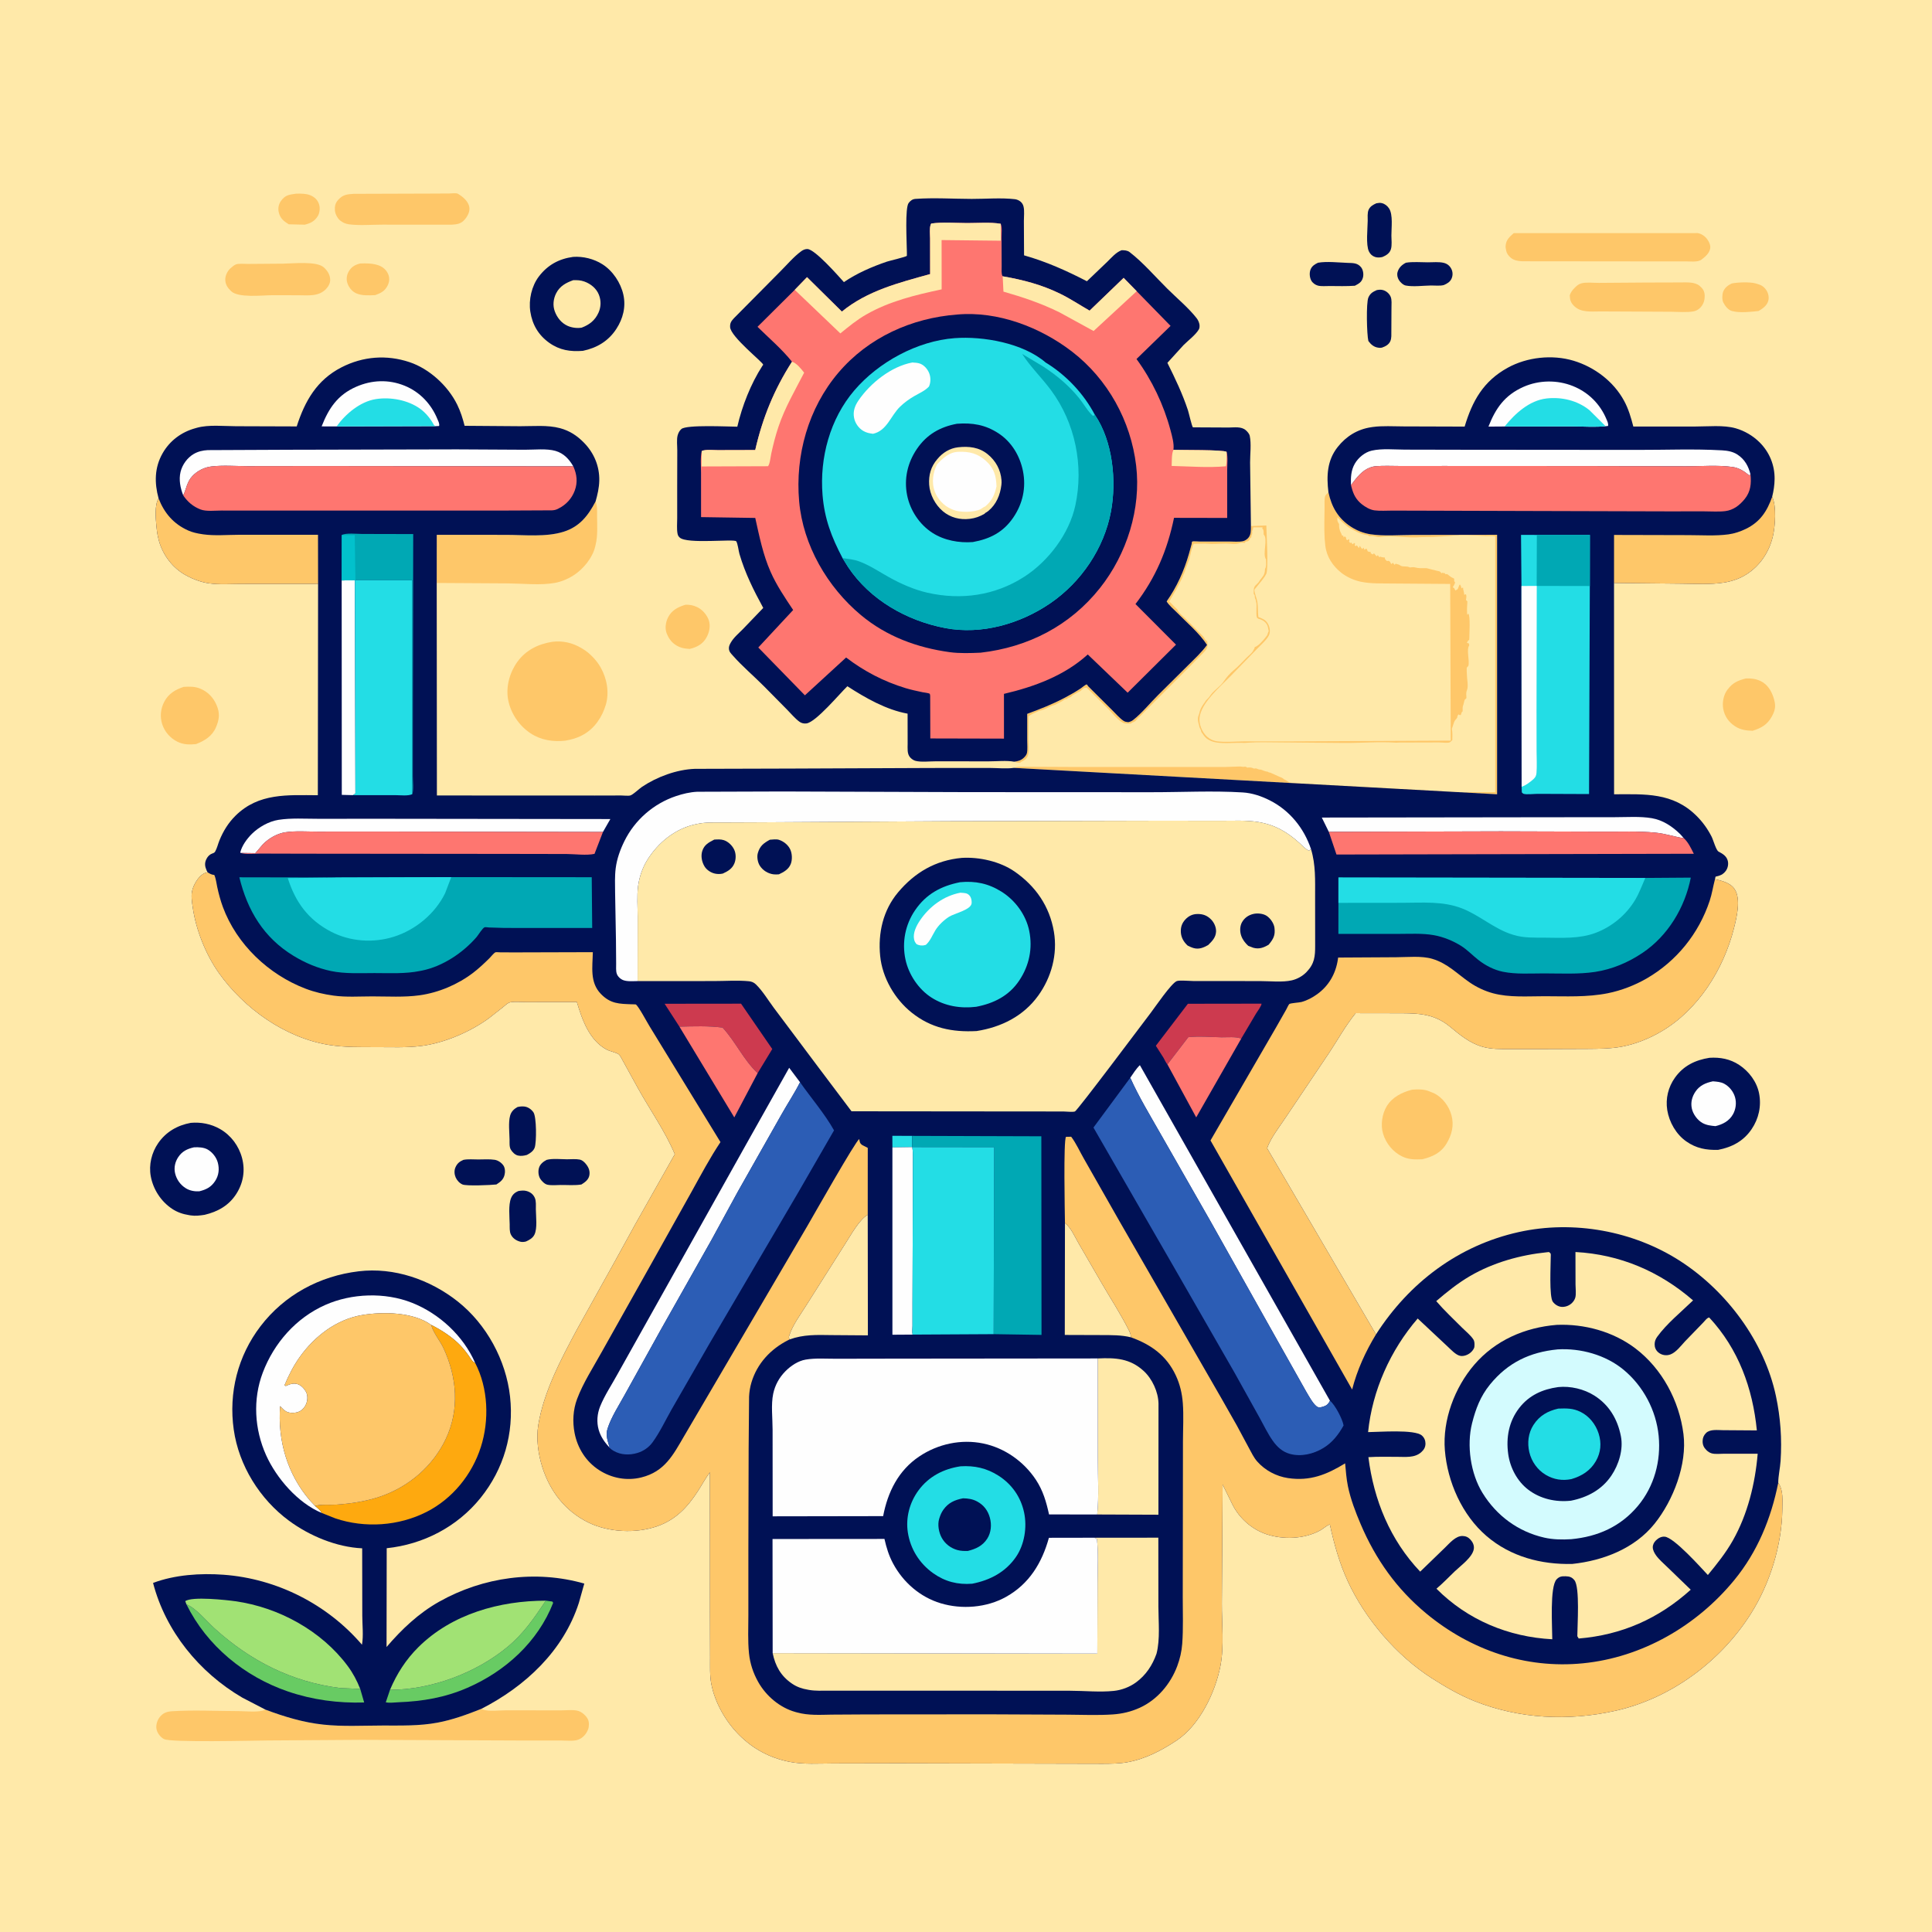
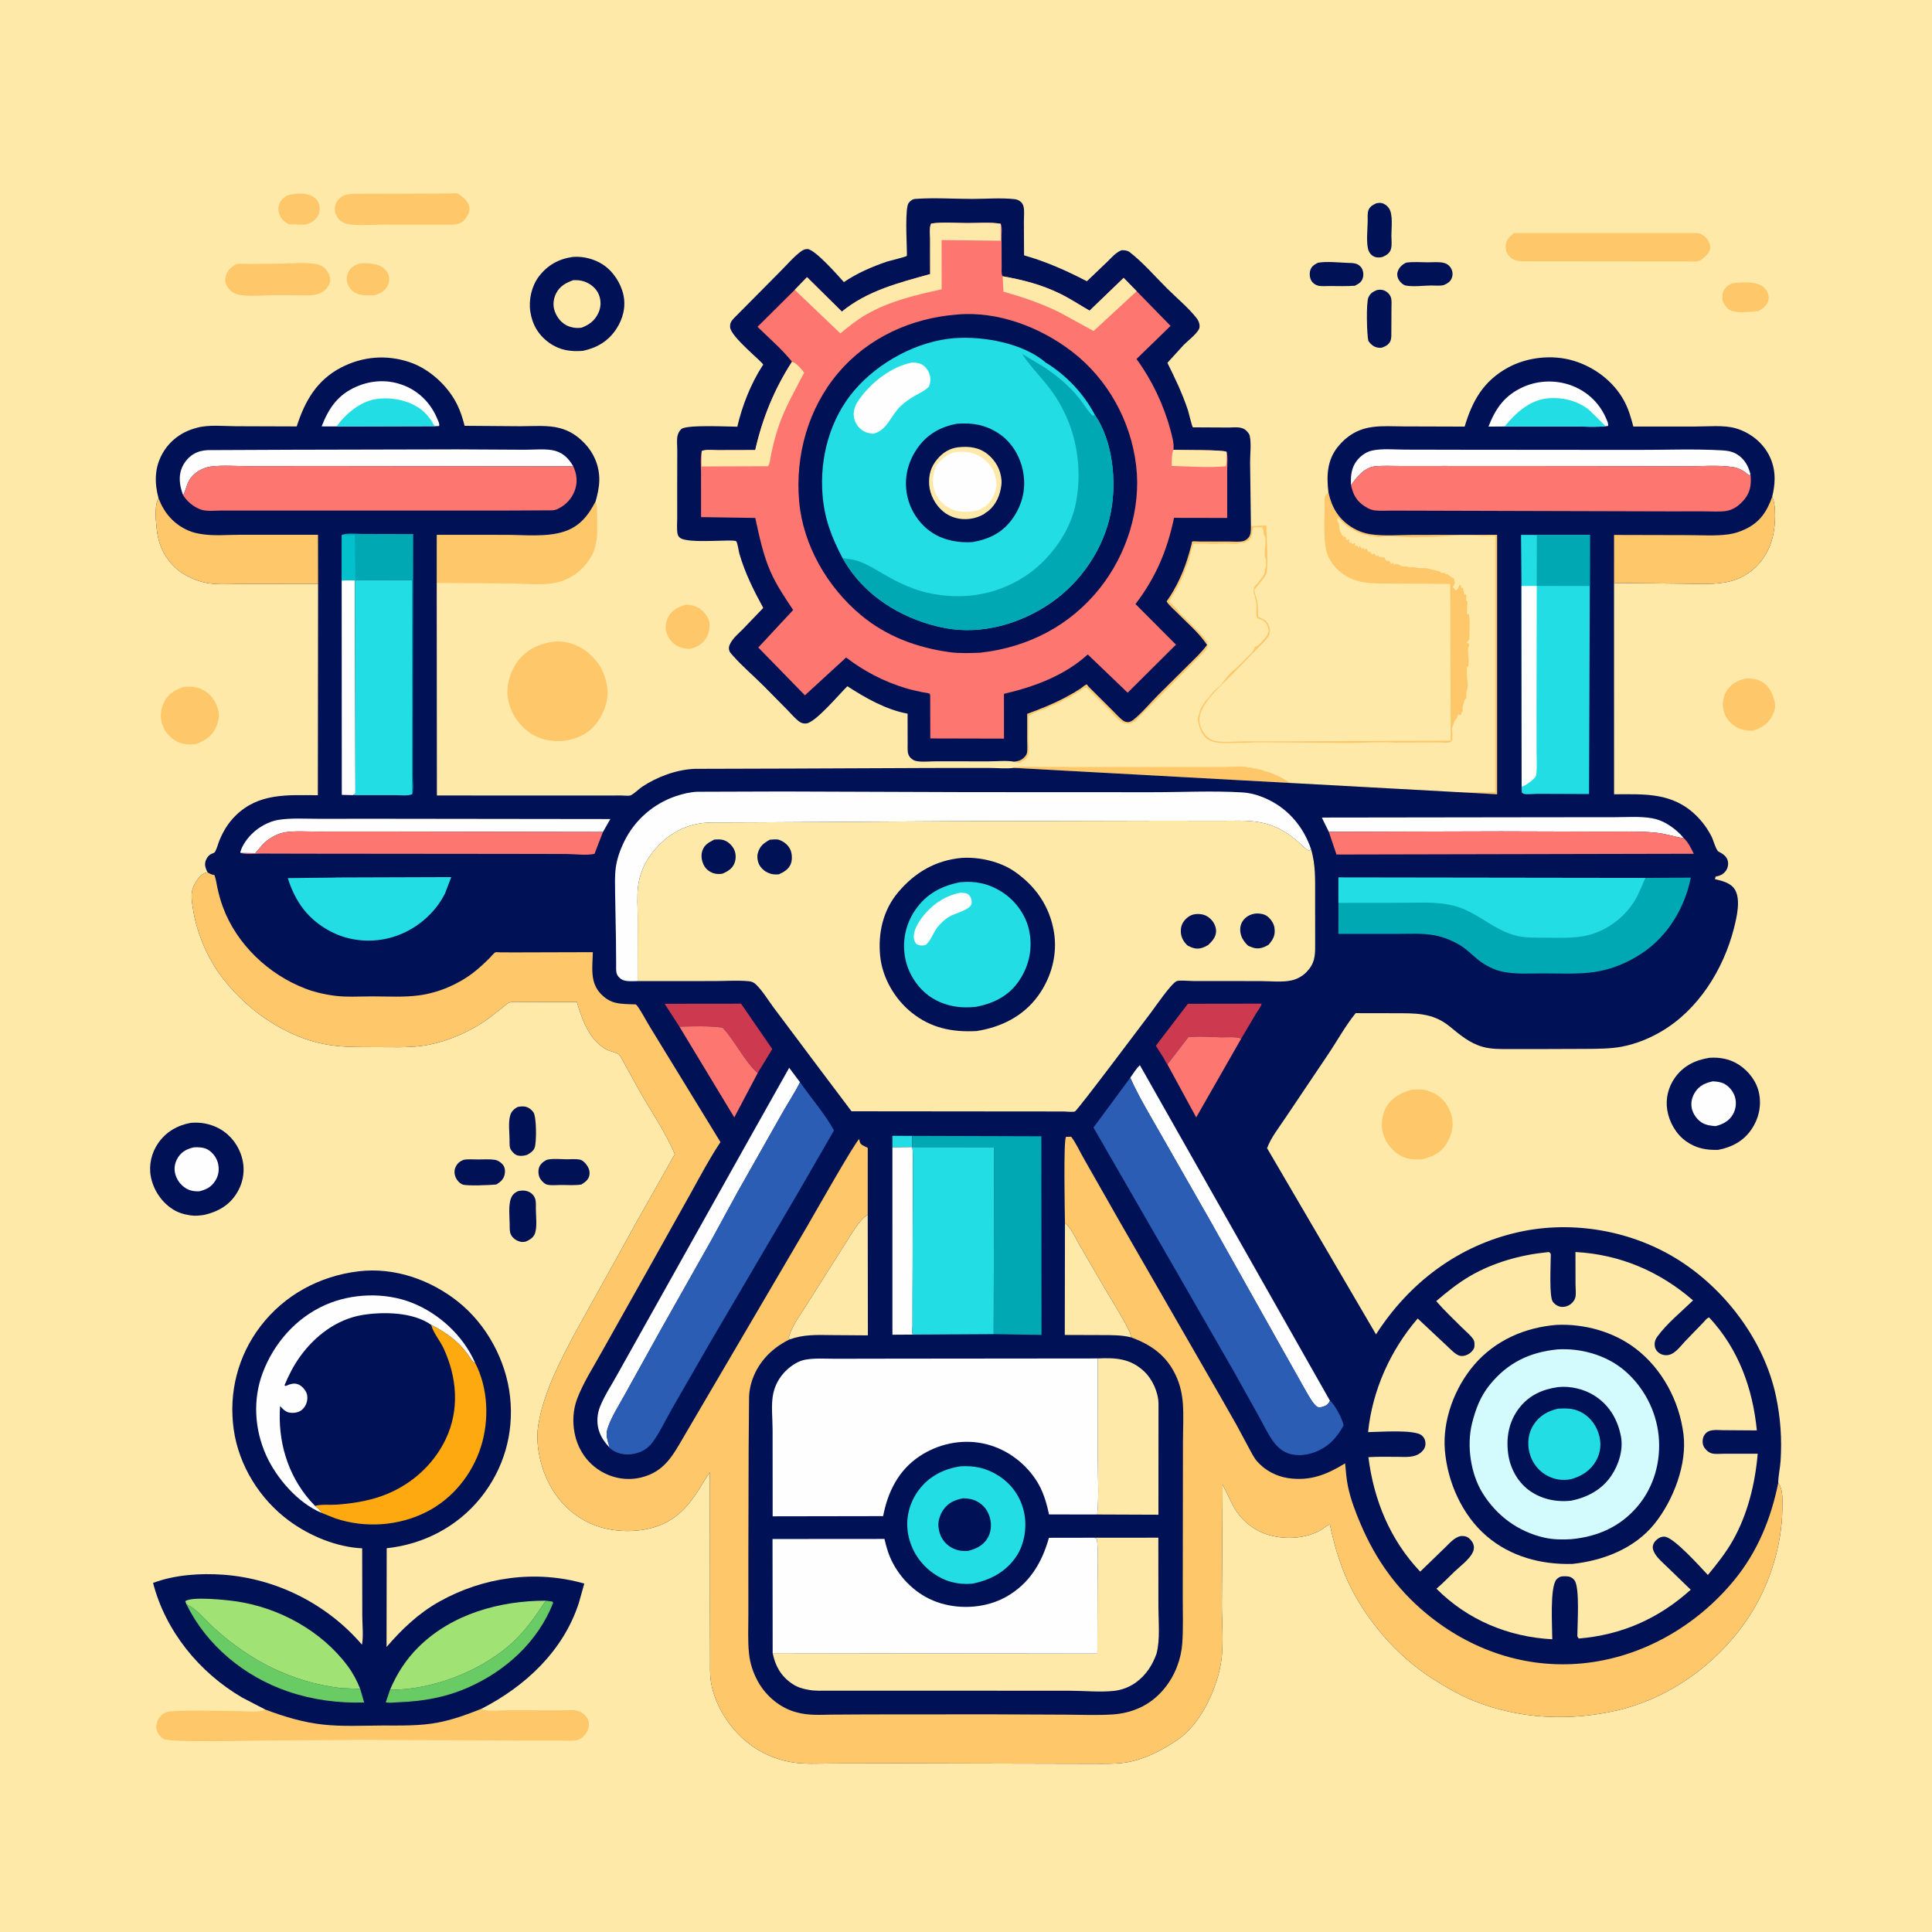
<svg xmlns="http://www.w3.org/2000/svg" version="1.1" style="display: block;" viewBox="0 0 2048 2048" width="1024" height="1024">
  <path transform="translate(0,0)" fill="rgb(255,233,169)" d="M -0 -0 L 2048 0 L 2048 2048 L -0 2048 L -0 -0 z" />
  <path transform="translate(0,0)" fill="rgb(254,199,105)" d="M 313.726 205.319 C 318.643 205.082 325.594 205.187 330.076 207.482 L 331 207.992 C 334.628 209.936 337.002 212.757 338.262 216.741 C 339.417 220.391 338.934 225.703 336.924 229 C 333.563 234.512 329.059 236.753 322.995 238.176 L 306.095 237.771 C 300.699 234.432 297.019 231.476 295.5 225.072 C 294.505 220.877 295.301 216.526 297.848 213 C 302.417 206.675 306.433 206.375 313.726 205.319 z" />
  <path transform="translate(0,0)" fill="rgb(254,199,105)" d="M 381.8 279.325 C 388.032 278.973 395.826 279.166 401.719 281.424 C 406.079 283.095 409.683 286.293 411.505 290.646 C 413.134 294.537 412.866 298.71 410.987 302.5 C 407.976 308.571 403.894 310.607 397.743 312.845 C 391.232 313.066 383.982 313.654 377.844 311.033 C 372.999 308.964 369.431 304.323 368.019 299.326 C 366.951 295.546 367.681 291.219 369.615 287.837 C 372.477 282.835 376.354 280.666 381.8 279.325 z" />
  <path transform="translate(0,0)" fill="rgb(0,17,85)" d="M 1397.16 278.5 C 1406.62 276.867 1418.82 278.289 1428.54 278.66 C 1434.08 278.871 1438.87 278.538 1442.73 283.22 C 1444.97 285.931 1445.69 290.71 1444.81 294.077 C 1443.51 299.072 1440.58 300.6 1436.22 302.895 C 1427.37 303.521 1418.43 303.267 1409.56 303.197 C 1405.7 303.166 1400.74 303.703 1397.02 302.756 C 1394.34 302.075 1391.45 299.968 1390.08 297.533 C 1388.17 294.16 1387.82 289.08 1389.31 285.5 C 1390.82 281.878 1393.79 280.128 1397.16 278.5 z" />
  <path transform="translate(0,0)" fill="rgb(0,17,85)" d="M 548.54 1173.5 C 551.011 1172.92 553.459 1172.67 556 1172.98 C 559.785 1173.44 563.366 1176.02 565.482 1179.13 C 568.8 1184.01 568.835 1210.63 566.817 1216.46 C 565.527 1220.19 561.815 1222.63 558.5 1224.29 C 555.363 1225.16 552.239 1225.65 549 1224.9 C 545.907 1224.19 543.062 1221.28 541.5 1218.64 C 539.759 1215.69 540.206 1211.39 540.154 1208.08 C 540.036 1200.6 538.754 1189.9 540.716 1182.74 C 541.912 1178.37 544.715 1175.64 548.54 1173.5 z" />
  <path transform="translate(0,0)" fill="rgb(254,199,105)" d="M 1835.7 300.5 C 1841.86 299.195 1854.68 298.758 1860.79 300.367 L 1862.5 300.862 C 1866.89 302.089 1869.58 303.58 1872.21 307.329 C 1874.55 310.674 1875.48 315.022 1874.41 319.005 C 1873.08 323.92 1868.32 327.273 1864.17 329.676 C 1855.68 330.617 1844.46 331.863 1836.17 329.751 C 1831.89 328.662 1828.65 324.306 1826.77 320.622 C 1825.3 317.739 1825.5 312.034 1826.68 309.071 C 1828.32 304.944 1831.83 302.333 1835.7 300.5 z" />
  <path transform="translate(0,0)" fill="rgb(0,17,85)" d="M 491.24 1229.5 C 496.194 1228.52 501.906 1229.08 506.967 1229.08 C 512.601 1229.1 518.953 1228.57 524.5 1229.45 C 527.945 1230 531.641 1232.55 533.605 1235.41 C 535.548 1238.24 535.632 1242.6 534.733 1245.83 C 533.375 1250.7 530.266 1252.97 526.19 1255.59 C 520.461 1256.25 494.376 1257.41 490.228 1255.58 C 487.075 1254.19 484.425 1251.26 483.038 1248.14 C 481.642 1244.99 481.345 1241.02 482.657 1237.8 C 484.414 1233.48 487.036 1231.28 491.24 1229.5 z" />
  <path transform="translate(0,0)" fill="rgb(0,17,85)" d="M 1490.32 278.5 C 1497.53 277.27 1506.25 278.077 1513.64 278.068 C 1518.91 278.061 1525.34 277.397 1530.41 278.629 C 1533.94 279.487 1536.61 281.547 1538.33 284.745 C 1540.09 288.016 1540.23 291.879 1538.72 295.299 C 1537.11 298.941 1533.96 300.675 1530.5 302.165 C 1526.51 303.27 1521.12 302.574 1516.92 302.637 C 1508.77 302.761 1498.09 304.208 1490.19 302.687 C 1487.41 302.15 1484.22 299.097 1482.81 296.711 C 1481.34 294.23 1480.68 291.209 1481.48 288.395 C 1482.81 283.685 1486.12 280.672 1490.32 278.5 z" />
  <path transform="translate(0,0)" fill="rgb(0,17,85)" d="M 1458.97 215.5 C 1460.98 215.18 1462.76 214.807 1464.78 215.311 C 1468.06 216.126 1470.59 218.141 1472.43 220.903 C 1476.86 227.571 1474.86 241.833 1474.94 249.849 C 1474.99 254.19 1475.67 259.9 1474.46 264.063 C 1473.16 268.503 1469.46 270.725 1465.5 272.411 C 1463.1 273.023 1460.13 273.216 1457.75 272.441 C 1454.68 271.44 1452.51 269.431 1451.12 266.546 C 1447.73 259.532 1449.76 242.259 1449.82 234.125 C 1449.85 230.519 1449.34 225.709 1450.77 222.406 C 1452.34 218.791 1455.56 217.033 1458.97 215.5 z" />
  <path transform="translate(0,0)" fill="rgb(0,17,85)" d="M 579.479 1229.5 C 585.785 1227.84 594.399 1228.86 600.987 1228.9 C 605.293 1228.92 610.272 1228.38 614.5 1229.2 C 617.428 1229.78 619.945 1232.31 621.676 1234.62 C 624.265 1238.07 625.537 1241.69 624.722 1246.01 C 623.858 1250.59 620.031 1253.31 616.359 1255.6 C 609.45 1256.79 601.46 1256.06 594.403 1256.13 C 590 1256.17 584.463 1256.79 580.172 1255.81 C 577.34 1255.17 574.264 1252.03 572.741 1249.65 C 570.744 1246.51 570.315 1241.93 571.238 1238.36 C 572.327 1234.14 575.835 1231.4 579.479 1229.5 z" />
  <path transform="translate(0,0)" fill="rgb(0,17,85)" d="M 549.7 1262.5 C 552.71 1262.07 555.461 1261.7 558.43 1262.59 C 562.291 1263.73 565.158 1265.92 566.868 1269.63 C 568.511 1273.18 567.984 1278.12 568.024 1281.96 C 568.101 1289.51 569.804 1302.14 566.518 1308.78 C 564.68 1312.49 561.119 1314.45 557.5 1316.05 C 555.5 1316.55 553.636 1316.77 551.598 1316.26 C 547.331 1315.19 543.424 1312.61 541.5 1308.53 C 540.025 1305.4 540.342 1301.23 540.289 1297.84 C 540.162 1289.85 538.747 1277.43 541.756 1270.02 C 543.317 1266.17 545.934 1263.96 549.7 1262.5 z" />
  <path transform="translate(0,0)" fill="rgb(0,17,85)" d="M 1459.49 307.5 C 1462.06 307.083 1464.04 306.823 1466.57 307.658 C 1469.87 308.746 1472.78 311.343 1474.15 314.563 C 1475.56 317.86 1474.99 322.797 1475.01 326.421 L 1474.89 350.925 C 1474.85 354.375 1475.23 358.467 1473.8 361.68 C 1472.15 365.414 1468.55 367.207 1464.93 368.5 C 1462.61 368.786 1463.23 368.863 1460.9 368.536 C 1456.34 367.899 1453.13 365.067 1450.54 361.5 C 1448.87 354.888 1448.03 320.999 1450.57 315.326 C 1452.55 310.93 1455.21 309.38 1459.49 307.5 z" />
  <path transform="translate(0,0)" fill="rgb(254,199,105)" d="M 726.657 641.043 C 731.188 640.864 735.186 641.682 739.281 643.687 C 744.811 646.393 749.689 652.13 751.523 658.021 C 753.337 663.845 751.785 670.612 748.88 675.806 C 744.926 682.876 738.862 685.971 731.29 687.864 C 727.294 687.7 723.532 687.272 719.836 685.638 C 713.225 682.715 709.216 677.92 706.659 671.234 C 704.675 666.048 705.681 659.35 708.144 654.5 C 712.083 646.747 718.772 643.438 726.657 641.043 z" />
  <path transform="translate(0,0)" fill="rgb(254,199,105)" d="M 1850.76 719.195 C 1856.28 718.919 1861.47 719.613 1866.5 722.039 C 1873.32 725.329 1877.51 731.9 1879.84 738.937 C 1882.53 747.054 1882.48 751.774 1878.24 759.487 C 1873.41 768.261 1867.04 771.76 1857.86 774.646 C 1851.22 774.529 1844.89 773.594 1839.21 769.879 C 1832.5 765.492 1828.16 759.358 1826.7 751.439 C 1825.51 745.02 1826.91 736.908 1830.83 731.574 L 1831.5 730.691 C 1836.73 723.746 1842.47 721.243 1850.76 719.195 z" />
  <path transform="translate(0,0)" fill="rgb(254,199,105)" d="M 194.677 728.114 C 200.829 727.741 206.187 727.569 212.02 729.878 C 220.05 733.055 226.088 739.31 229.5 747.202 C 233.277 755.939 232.582 762.482 228.921 771 C 224.845 780.485 216.983 785.148 207.81 788.782 C 200.928 789.492 194.304 789.385 188 786.223 C 180.377 782.4 174.491 775.661 171.892 767.53 C 169.387 759.693 170.278 751.292 174.058 744 C 178.516 735.4 185.778 731.047 194.677 728.114 z" />
  <path transform="translate(0,0)" fill="rgb(254,199,105)" d="M 299.94 279.485 C 310.449 279.403 335.776 276.479 343.347 283.5 C 347.143 287.02 349.834 291.121 350.015 296.41 C 350.143 300.124 348.12 303.751 345.599 306.379 C 337.633 314.683 326.295 312.96 315.837 312.976 L 288.75 312.921 C 277.911 312.974 252.779 316.028 245.018 308.681 C 241.403 305.26 238.85 301.578 238.8 296.454 C 238.758 292.153 241.011 287.411 244.184 284.5 C 245.582 283.217 248.14 281.084 249.888 280.353 C 252.896 279.096 259.738 279.813 263.135 279.779 L 299.94 279.485 z" />
-   <path transform="translate(0,0)" fill="rgb(254,199,105)" d="M 1744.65 299.5 L 1781.03 299.394 C 1787.68 299.42 1796.45 298.545 1801.79 303.132 C 1805.18 306.046 1806.88 308.684 1807.02 313.177 C 1807.17 318.165 1805.87 322.55 1802.35 326.191 C 1800.5 328.11 1797.87 329.608 1795.23 330.071 C 1787.84 331.365 1779.12 330.511 1771.6 330.48 L 1727.5 330.262 L 1696.61 330.128 C 1687.13 330.062 1676.25 331.691 1668.82 324.57 C 1665.05 320.961 1664.21 318.072 1664 313 C 1665.21 309.509 1666.79 307.505 1669.41 304.891 C 1671.58 302.73 1673.41 301.168 1676.41 300.347 C 1681.56 298.94 1689.25 299.914 1694.78 299.861 L 1744.65 299.5 z" />
  <path transform="translate(0,0)" fill="rgb(254,199,105)" d="M 1496.95 1155.11 C 1502.51 1154.68 1508.95 1154.5 1514.2 1156.49 L 1515.5 1157.01 L 1520.5 1159.06 C 1529.46 1163.71 1536.04 1172.68 1538.64 1182.32 C 1541.51 1192.95 1539 1202.91 1533.45 1212.15 C 1527.4 1222.22 1518.62 1226.13 1507.69 1228.89 C 1500.15 1229.17 1493.39 1229.31 1486.4 1225.91 C 1476.57 1221.14 1469.23 1212.14 1466.09 1201.7 C 1463.34 1192.58 1465.06 1180.81 1469.94 1172.75 C 1475.85 1162.99 1486.24 1157.79 1496.95 1155.11 z" />
  <path transform="translate(0,0)" fill="rgb(254,199,105)" d="M 374.854 205.468 L 457.033 205.205 L 476.137 205.107 C 478.61 205.094 482.214 204.541 484.525 205.062 C 485.353 205.249 486.98 206.425 487.685 206.882 C 492.009 209.685 496.549 214.195 497.492 219.467 C 498.328 224.145 495.747 229.013 492.818 232.5 C 488.912 237.15 484.853 237.839 479.065 238.152 L 405.322 238.142 C 393.887 238.135 381.278 239.244 370 237.798 C 366.491 237.348 363.068 235.88 360.357 233.577 C 357.633 231.263 355.297 226.653 355.019 223.105 C 354.689 218.882 355.407 215.341 358.258 212.118 C 363.381 206.326 367.66 205.952 374.854 205.468 z" />
  <path transform="translate(0,0)" fill="rgb(254,199,105)" d="M 1604.59 247.136 L 1799.5 247.097 C 1803.12 247.564 1806.98 250.081 1809.21 252.926 C 1811.43 255.751 1813.53 259.797 1812.85 263.5 C 1811.89 268.751 1807.23 272.498 1803.24 275.5 L 1802.05 276.106 C 1798.16 277.883 1791.17 277.077 1786.82 277.082 L 1753.82 277.108 L 1614 276.963 C 1610.88 276.87 1606.83 276.387 1604.03 274.922 C 1600.89 273.281 1597.63 269.87 1596.79 266.369 L 1596.58 265.339 C 1596.26 263.892 1595.94 262.495 1596.01 261 C 1596.3 254.352 1600.05 251.241 1604.59 247.136 z" />
  <path transform="translate(0,0)" fill="rgb(0,17,85)" d="M 1812.15 1121.31 C 1823.48 1120.58 1834.03 1122.56 1843.6 1128.86 C 1854 1135.7 1862.33 1146.78 1864.72 1159.14 C 1867.28 1172.43 1864.38 1185.76 1856.79 1196.96 C 1848.18 1209.66 1835.99 1216.06 1821.23 1218.92 C 1808.53 1219.22 1798.13 1217.36 1787.5 1209.92 C 1776.81 1202.44 1769.42 1189.59 1767.36 1176.73 C 1765.41 1164.51 1768.4 1152.29 1775.6 1142.27 C 1784.66 1129.66 1797.11 1123.68 1812.15 1121.31 z" />
  <path transform="translate(0,0)" fill="rgb(254,254,254)" d="M 1815.71 1146.24 C 1819.8 1146.57 1824.1 1146.83 1827.77 1148.83 C 1833.22 1151.8 1837.46 1157.11 1839.19 1163.06 C 1840.94 1169.05 1840.06 1175.9 1836.98 1181.3 C 1832.95 1188.39 1826.13 1191.9 1818.48 1193.75 C 1813.7 1193.31 1809.05 1192.82 1804.76 1190.45 C 1799.32 1187.44 1794.61 1180.99 1793.37 1174.89 C 1792.06 1168.46 1793.67 1162.47 1797.28 1157.13 C 1801.77 1150.49 1808.17 1147.87 1815.71 1146.24 z" />
  <path transform="translate(0,0)" fill="rgb(0,17,85)" d="M 202.217 1190.27 C 213.022 1189.3 223.893 1191.41 233.321 1196.84 C 244.862 1203.48 253.222 1214.73 256.597 1227.6 C 260.083 1240.9 257.885 1254 250.487 1265.59 C 242.631 1277.9 230.804 1284.49 216.876 1287.76 C 211.868 1288.52 207.135 1289.15 202.084 1288.37 L 200.5 1288.11 C 193.863 1287.06 187.967 1285.1 182.331 1281.33 C 170.631 1273.53 162.347 1260.7 159.815 1246.88 C 157.594 1234.75 160.714 1221.85 167.697 1211.76 C 176.014 1199.74 188.097 1192.87 202.217 1190.27 z" />
  <path transform="translate(0,0)" fill="rgb(254,254,254)" d="M 205.545 1216.22 C 210.333 1215.93 216.111 1216.17 220.332 1218.65 C 225.29 1221.57 229.431 1226.92 230.901 1232.48 C 232.69 1239.24 231.938 1245.94 228.087 1251.89 C 223.865 1258.41 218.604 1261.02 211.307 1262.82 C 206.298 1263.11 201.252 1262.27 196.95 1259.58 C 191.131 1255.95 187.082 1250.24 185.566 1243.55 C 184.236 1237.68 185.626 1231.57 188.932 1226.61 C 193.084 1220.38 198.458 1217.84 205.545 1216.22 z" />
  <path transform="translate(0,0)" fill="rgb(0,17,85)" d="M 607.534 272.308 C 618.173 271.573 629.508 274.38 638.5 280.073 C 649.565 287.078 658.035 299.736 660.816 312.5 C 663.613 325.334 660.4 337.831 653.347 348.657 C 644.925 361.585 632.811 368.76 617.866 371.91 C 604.665 372.926 593.343 371.315 582.241 363.409 C 570.827 355.28 564.277 344.22 562.166 330.382 C 560.25 317.819 563.547 303.126 571.264 293.034 C 580.548 280.894 592.401 274.389 607.534 272.308 z" />
  <path transform="translate(0,0)" fill="rgb(255,233,169)" d="M 607.618 297.01 C 611.829 296.88 615.439 297.008 619.449 298.438 C 626.121 300.819 632.24 305.748 634.876 312.5 C 637.312 318.74 637.152 325.45 634.407 331.523 C 630.742 339.627 624.79 344.225 616.638 347.314 C 611.942 348.169 606.154 347.403 601.771 345.458 C 595.161 342.522 590.559 336.708 588.095 330.05 C 585.785 323.809 586.533 316.808 589.522 310.925 C 593.445 303.205 599.891 299.813 607.618 297.01 z" />
  <path transform="translate(0,0)" fill="rgb(254,199,105)" d="M 462.941 617.971 L 462.995 566.916 L 536.42 566.976 C 555.876 566.972 578.87 569.542 597.533 563.643 C 614.449 558.296 623.424 546.647 631.321 531.627 C 633.399 536.491 632.875 541.996 632.919 547.196 C 633.006 557.252 633.76 567.684 631.368 577.5 L 631.006 579.117 C 628.13 591.462 618.133 603.527 607.486 610.241 C 601.687 613.897 594.761 616.728 588 617.936 C 572.866 620.639 554.532 618.574 539.102 618.425 L 462.941 617.971 z" />
  <path transform="translate(0,0)" fill="rgb(254,199,105)" d="M 585.562 680.318 C 596.604 679.005 606.981 681.377 616.513 687.108 L 618 688.017 C 625.225 692.326 632.515 700.083 636.654 707.389 C 643.367 719.237 646.072 733.977 642.132 747.25 C 638.329 760.062 630.281 772.157 618.391 778.737 L 617.296 779.326 C 611.411 782.54 605.649 783.992 599.111 785.158 C 586.313 786.559 573.374 784.574 562.475 777.375 C 550.166 769.244 541.175 755.874 538.571 741.324 C 536.133 727.705 540.439 712.519 548.478 701.487 C 557.548 689.04 570.677 682.68 585.562 680.318 z" />
  <path transform="translate(0,0)" fill="rgb(254,199,105)" d="M 1408.18 521.821 C 1411.58 537.496 1418.47 549.521 1432.05 558.344 C 1438.28 562.39 1445.39 565.231 1452.74 566.338 C 1466.97 568.48 1482.94 567.078 1497.31 567.06 L 1586.98 566.894 L 1586.98 841.968 L 1074.78 813.97 C 1076.87 813.214 1079.76 812.633 1082 812.755 L 1141.02 813.043 L 1250.01 813.045 L 1298.34 813.039 L 1314.5 812.51 C 1316.23 812.529 1317.12 813.142 1318.94 812.786 C 1320.63 812.454 1320.75 812.926 1322.25 813.75 C 1324.02 813.465 1325.76 813.428 1327.5 814 L 1329.25 814.75 C 1330.75 814.469 1331.31 814.396 1332.77 814.974 L 1334 815.5 C 1337.5 816.345 1334.54 815.109 1337.75 816.25 C 1339.2 816.765 1340.47 817.451 1342 817.755 L 1343.75 818.005 L 1345 818.755 L 1346.5 819 L 1356.49 823.5 L 1359 824.51 C 1362.97 827.074 1358.39 824.713 1361.75 826.39 L 1363 827 L 1367 829.5 L 1368.5 829.51 L 1371 832.5 L 1372.5 832.51 L 1373.75 834.25 C 1375.93 835.183 1375.19 834.625 1376.86 836.297 L 1378 837.5 L 1379.5 837.51 L 1381 839.5 L 1544.5 839.51 C 1547.83 839.865 1550.62 840.005 1554 839.755 L 1585 839.676 L 1585 568.5 L 1583 568.245 C 1580.25 567.853 1577.71 568.431 1575 568.245 C 1562.91 567.416 1547.58 566.642 1535.61 568.229 L 1519 569.245 L 1506.75 569.357 C 1492.22 570.782 1476.73 567.104 1462.5 569.245 C 1459.68 569.668 1456.52 567.608 1452.72 568.23 L 1451.5 568.49 L 1450 567.245 C 1444.58 566.989 1439.41 564.466 1434.66 561.906 L 1433 561 C 1431.3 560.104 1429.87 559.397 1428.38 558.172 C 1424.5 555.005 1421.17 551.938 1417.75 548.25 C 1417.52 551.97 1417.31 552.234 1419.49 555.5 C 1419.46 556.988 1419.42 558.345 1419.71 559.815 L 1419.99 561.005 C 1420.31 562.435 1420.56 563.173 1421.24 564.534 L 1421.99 566.005 L 1422.49 567.5 L 1423.99 568.005 L 1424.25 569.75 L 1425.5 568.51 L 1426.99 570.005 C 1427 572.089 1426.65 571.148 1428.25 572.75 L 1429.5 571.51 L 1430.49 572.5 L 1430 574 L 1431.25 575.75 L 1432.25 575.005 C 1433.28 576.376 1432.71 575.706 1434 577 L 1435.5 575.51 L 1436.49 576.5 L 1436 578 L 1437 579 L 1438.25 578.005 L 1440.5 581 L 1441.5 578.51 C 1442.29 579.876 1442.87 580.873 1444 582 L 1445.5 580.51 L 1446.25 582.75 L 1448.5 581.51 L 1449.24 583 C 1449.94 584.528 1449.4 584.512 1451.5 585 L 1452.99 585.005 L 1453 586.5 L 1455.25 587.75 L 1456.5 586.51 L 1459.25 589.75 L 1460.5 588.51 L 1462.25 590.75 L 1463.25 590.005 C 1464.62 590.91 1466.38 590.802 1467.99 591.005 C 1468 593.255 1468.72 593.225 1470.25 594.75 C 1472.59 594.429 1471.51 594.184 1473.49 595.5 C 1474.43 597.373 1473.91 596.553 1475 598 L 1476.5 596.51 L 1478.25 598.75 L 1479.5 597.51 L 1480.99 598.005 C 1482.4 598.396 1482.87 598.351 1484.12 599.289 C 1486.92 601.385 1490.99 599.549 1494.49 601.5 C 1496.69 601.218 1498.5 601.016 1500.67 601.612 C 1503.69 602.443 1506.64 602.304 1509.75 602.25 C 1511.28 602.224 1512.19 602.197 1513.7 602.612 L 1514.99 603.005 L 1518.99 604.005 L 1520.25 604.25 C 1521.75 604.654 1522.78 605.067 1524.39 605.302 C 1526.67 605.634 1526.67 606.174 1528.25 607.75 L 1529.25 607.005 L 1530 607.5 L 1531.5 607.51 L 1532.25 608.75 L 1534 608.51 L 1538.25 611.75 C 1542.88 614.3 1537.28 610.702 1541.49 613.5 L 1541.49 616 L 1542.49 617.5 C 1541.86 619.416 1541.02 620.761 1540 622.5 L 1541.49 623.5 C 1542.43 625.373 1541.91 624.553 1543 626 L 1544.25 625.005 C 1546.07 624.696 1545.74 621.711 1547.5 619.51 C 1548.68 621.272 1548.42 620.556 1548.94 622.468 L 1549.25 623.75 C 1550.45 622.857 1549.83 623.005 1550.99 623.005 L 1551 624.5 C 1551.53 626.777 1552.03 628.34 1552.25 630.75 C 1553.45 629.857 1552.83 630.005 1553.99 630.005 C 1554.56 631.531 1554.5 632.548 1554.28 634.125 L 1554 636 L 1555.49 637.5 L 1555.24 642 C 1554.96 645.3 1555.1 648.445 1555.25 651.75 L 1556.5 650.51 C 1558.84 652.852 1557.49 673.361 1557.49 678 C 1556.11 679.295 1555.61 679.658 1555 681.5 L 1556.99 682.005 L 1557.49 684 C 1554.11 689.081 1558.17 700.072 1556.49 706 C 1556.43 706.221 1555.11 707.237 1555 707.5 C 1554.45 708.817 1554.97 713.433 1554.97 715.023 C 1554.96 719.808 1556.81 727.366 1554.99 731.75 C 1553.87 734.45 1554.39 737.018 1554.49 740 L 1552.5 742 L 1551.24 747 C 1550.18 749.501 1550.43 751.305 1550.49 754 C 1549.18 755.325 1549.58 754.639 1548.94 756.562 L 1548.5 758 L 1547.25 757.995 L 1546 757.245 L 1544.99 758.995 C 1544.44 760.281 1545.34 759.635 1544.49 761 C 1543.41 762.736 1542.1 763.409 1541.4 765.495 L 1539.43 771.435 L 1539 772.5 C 1539.85 776.385 1539.53 780.539 1539.49 784.5 C 1538.66 785.372 1537.64 786.573 1536.5 787 C 1534.47 787.76 1528.09 786.989 1525.5 786.987 L 1483.16 787.107 L 1480 787.245 C 1461.07 785.979 1442.03 787.791 1423.12 787.529 L 1356.1 786.962 C 1345.16 786.971 1333.9 786.466 1323 787.245 L 1319.5 787.49 C 1309.69 786.964 1297.42 788.654 1288.06 786.781 L 1287 786.5 C 1285.72 786.195 1284.84 785.951 1283.61 785.391 L 1282.25 784.75 C 1279.55 783.541 1277.45 781.594 1275.73 779.153 L 1275 778 C 1274.2 776.881 1273.59 776.434 1273.25 775.062 L 1273 774 C 1272.38 772.438 1271.56 771.425 1271.22 769.719 L 1271 768.5 C 1270.03 765.584 1269.38 762.396 1270.25 759.25 C 1270.53 758.253 1271.05 757.327 1271.25 756.312 C 1272.07 752.195 1273.57 749.432 1276 746 L 1277.25 744.25 C 1278.65 741.504 1280.79 740.61 1282.25 738.25 C 1286.13 731.986 1293.33 728.195 1297.25 722.25 C 1299.8 718.385 1303.94 713.557 1307.67 710.555 C 1312.53 706.647 1316.88 701.696 1321.31 697.284 C 1323.32 695.279 1326.48 692.844 1328 690.5 L 1328.76 689 C 1329.77 687.303 1329.34 688.756 1329.8 686.94 L 1330.01 686.005 C 1333.66 684.959 1338.7 679.276 1341.1 676.191 L 1342 675 C 1342.89 673.873 1343.43 673.381 1343.78 671.969 L 1344 671 C 1345.19 668.579 1345 669.655 1344.5 667 C 1344.25 665.669 1344.06 664.474 1343.55 663.203 C 1342.25 659.971 1339.24 657.647 1336 656.5 C 1334.57 655.994 1334.2 656.211 1332.88 655.219 C 1330.9 653.738 1332.44 642.372 1331.78 639.088 L 1331.5 638 L 1331 635.5 L 1330.25 633.75 L 1330 631 L 1329 629.5 C 1329.07 626.377 1328.5 622.937 1330.89 620.551 C 1332.4 619.039 1333.82 617.879 1334.98 616.047 C 1336.38 613.846 1335.04 615.597 1336.92 613.297 C 1340.12 609.393 1340.74 607.855 1341 603 C 1342.67 600.494 1342 596.074 1342 593 C 1337.9 586.85 1344.52 571.546 1339.51 566.5 C 1339.55 564.482 1339.57 563.207 1339 561.245 L 1338.01 560.25 L 1338.5 559 L 1328.5 559 L 1328 561.5 L 1327.25 563.25 C 1327.54 564.775 1327.6 565.31 1327.01 566.797 L 1326.5 568 L 1326.49 569.5 C 1324.97 570.716 1325.4 570.112 1324.55 571.807 C 1323.87 573.146 1323.34 573.668 1321.75 573.995 L 1320.5 574 L 1319.5 575.49 C 1317.51 575.294 1316.15 574.969 1314.28 575.717 C 1310.01 577.421 1304.06 576.221 1299.5 576.221 C 1292.87 576.221 1285.64 577.012 1279.06 576.368 L 1278 576.245 L 1265.5 576.49 C 1264.32 578.266 1264.59 577.469 1264.23 579.235 L 1264 580.5 L 1263.25 582.25 L 1261.18 590.935 C 1260.87 592.51 1261.16 591.665 1260.49 593.5 L 1259.5 596 C 1258.62 598.748 1257.27 601.217 1256.5 604 C 1256.05 605.606 1255.81 606.65 1255 608.138 C 1254.05 609.881 1253.7 611.638 1252.82 613.407 L 1247.17 624.416 L 1245.75 626.75 L 1241.18 634.592 L 1240.49 636 L 1239.5 637.526 L 1246.7 644.847 L 1247.99 646.005 C 1249.12 649.4 1253.39 652.553 1255.99 655.005 L 1275.18 674.352 C 1276.75 675.972 1276.67 677.281 1278.42 678.877 L 1279.75 680.005 L 1280.02 684.127 C 1280.09 686.806 1278.04 689.52 1276.2 691.356 L 1258.75 708.995 L 1208.49 759.25 C 1207.4 760.25 1206.29 761.129 1205.34 762.278 C 1204.18 763.684 1203.75 764.469 1202 765.245 L 1200 766 L 1198.5 767 C 1196.61 766.961 1193.78 767.256 1192.01 766.75 C 1186.54 765.188 1179.68 756.749 1175.75 752.495 L 1152.01 728.995 C 1149.31 728.995 1149.06 729.167 1147 731 C 1145.76 732.101 1145.66 732.515 1144 733.245 C 1142.51 733.901 1141.63 734.426 1140.25 735.25 C 1138.77 736.133 1137.38 736.572 1136.13 737.813 C 1135.09 738.854 1135.81 738.449 1134 739.245 L 1132 740 L 1130.99 740.995 C 1129.08 741.001 1128.58 741.444 1127 742.5 C 1125.68 743.382 1126.39 743.137 1124.99 743.75 C 1122.81 744.709 1120.85 746.066 1118.75 746.995 L 1116.02 747.857 L 1115 748.245 C 1111.82 749.364 1109.34 751.171 1106 752.245 L 1103.75 752.995 C 1101.6 753.498 1102.75 752.873 1100.5 754 C 1097.03 755.736 1093.06 756.885 1090.25 759.495 L 1090.24 779 C 1089.82 785.288 1091.49 794.96 1089.75 800.75 C 1088.91 803.544 1086.27 805.713 1083.75 806.995 L 1082.5 807.49 L 1081.5 808.49 C 1079.61 808.587 1078.45 808.533 1076.6 807.96 L 1075.08 807.431 C 1079.06 806.97 1082.34 806.084 1085.3 803.247 C 1086.66 801.939 1088.17 800.249 1088.58 798.361 C 1089.44 794.471 1088.88 789.205 1088.91 785.177 L 1088.9 756.713 C 1102.36 751.748 1115.76 746.484 1128.46 739.772 C 1134.2 736.737 1139.91 733.533 1145.33 729.939 C 1146.39 729.233 1150.74 725.703 1151.68 725.567 C 1152.55 725.441 1152.89 726.837 1153.5 727.469 L 1179.1 752.951 C 1182.84 756.581 1186.88 761.482 1191.19 764.257 C 1192.64 765.193 1194.33 765.34 1196 765.558 C 1198.02 765.05 1199.53 764.539 1201.2 763.228 C 1210.62 755.789 1218.87 745.524 1227.43 737.013 L 1259.32 705.366 C 1266.28 698.418 1273.72 691.605 1279.53 683.646 C 1271.33 671.048 1257.95 659.864 1247.43 649.116 C 1244.02 645.626 1239.16 641.685 1236.69 637.52 C 1247.47 622.252 1255.2 605.063 1260.33 587.121 L 1263.24 576.569 C 1263.46 575.723 1263.12 574.403 1263.92 574.029 C 1264.91 573.563 1270.37 574.045 1271.75 574.048 L 1302.54 574.03 C 1307.19 574.01 1312.96 574.63 1317.49 573.708 C 1319.5 573.3 1321.69 571.905 1323.08 570.388 C 1326.33 566.829 1326.02 562.17 1326.03 557.65 L 1342.36 557.028 C 1342.59 565.952 1344.77 603.572 1342.25 608.439 C 1339.81 613.155 1335.41 617.971 1332.09 622.15 C 1331.88 622.414 1329.79 624.834 1329.77 625.071 C 1329.51 628.095 1332.36 634.722 1332.87 638.032 C 1333.67 643.328 1333.31 648.756 1333.9 654.087 C 1337.62 655.486 1341.04 656.724 1343.39 660.165 C 1345.62 663.436 1346.61 667.555 1345.8 671.5 C 1344.77 676.538 1336.74 683.451 1333.17 687.169 L 1304.55 716.599 C 1293.72 727.72 1272.64 745.387 1271.52 761.5 C 1271.07 768.064 1274.17 775.618 1278.8 780.192 C 1282.01 783.36 1286.11 785.353 1290.57 785.885 C 1299.21 786.915 1309.03 785.974 1317.78 785.912 L 1369.64 785.869 L 1537.83 785.094 L 1537.25 618.997 L 1476 618.548 C 1465.08 618.352 1453.39 618.934 1442.69 616.699 C 1435.44 615.184 1427.73 611.789 1421.9 607.205 C 1412.83 600.07 1406.24 590.136 1404.91 578.541 L 1404.74 577 L 1404.19 571.071 C 1403.54 560.021 1403.99 548.643 1404.1 537.564 C 1404.13 534.597 1403.68 528.115 1404.88 525.5 C 1405.37 524.423 1407.33 522.773 1408.18 521.821 z" />
  <path transform="translate(0,0)" fill="rgb(254,199,105)" d="M 281.42 1812.31 C 301.432 1819.79 321.46 1825.89 342.8 1828.17 C 363.274 1830.37 384.867 1829.17 405.466 1829.13 C 424.992 1829.1 444.504 1829.7 463.781 1826.08 C 479.891 1823.06 495.061 1817.48 510.237 1811.45 L 511.808 1812.14 C 517.588 1814.49 529.754 1812.99 536.157 1813 L 594.717 1813.05 C 600.037 1813.07 608.173 1812.11 613.164 1813.7 C 617.064 1814.94 621.398 1818.84 623.199 1822.5 C 624.658 1825.46 624.537 1830.23 623.382 1833.26 C 621.555 1838.04 617.935 1842.24 613.066 1844.1 C 608.265 1845.93 600.519 1845.01 595.298 1845.02 L 558.165 1845.02 L 383.299 1844.3 L 283.561 1844.96 C 268.426 1845.09 180.895 1847.28 173.858 1843.5 C 170.259 1841.57 166.993 1837.56 166.021 1833.5 C 164.98 1829.16 166.438 1824.01 169.097 1820.5 C 172.49 1816.02 176.534 1814.37 182 1814.01 C 205.28 1812.49 229.514 1813.81 252.854 1813.83 C 260.44 1813.84 274.557 1815.65 281.42 1812.31 z" />
  <path transform="translate(0,0)" fill="rgb(0,17,85)" d="M 281.42 1812.31 L 256.684 1799.47 C 211.243 1772.87 175.548 1729.18 162.253 1677.98 C 185.308 1669.27 212.511 1667.5 236.972 1669.29 C 293.39 1673.42 346.987 1700.56 383.711 1743.46 C 385.415 1734.14 384.05 1722.35 384.038 1712.79 L 383.925 1641.28 C 356.653 1640.03 328.01 1628.03 306.28 1611.98 C 275.419 1589.19 253.193 1553.56 247.775 1515.46 C 242.218 1476.39 252.055 1437.42 276.087 1405.94 C 301.524 1372.63 338.893 1352.57 380.237 1347.63 C 417.737 1343.14 455.759 1356.38 485.058 1379.48 C 515.686 1403.64 536.413 1441.82 540.678 1480.5 C 544.973 1519.44 534.048 1557.26 509.468 1587.78 C 484.766 1618.45 448.908 1637.07 409.927 1641.18 L 409.759 1745.9 C 425.9 1727.04 443.745 1710.11 465.531 1697.87 C 512.291 1671.6 567.828 1663.96 619.375 1678.65 L 613.62 1699.09 C 597.263 1749.98 556.756 1787.7 510.237 1811.45 C 495.061 1817.48 479.891 1823.06 463.781 1826.08 C 444.504 1829.7 424.992 1829.1 405.466 1829.13 C 384.867 1829.17 363.274 1830.37 342.8 1828.17 C 321.46 1825.89 301.432 1819.79 281.42 1812.31 z" />
  <path transform="translate(0,0)" fill="rgb(104,203,99)" d="M 578.544 1696.77 L 585.5 1697.71 L 586.384 1699.05 C 570.237 1740.46 535.602 1771.74 495.438 1789.16 C 471.698 1799.47 448.165 1803.48 422.483 1804.45 C 418.342 1804.61 412.926 1805.44 408.944 1804.51 L 413.423 1791.27 C 456.867 1791.31 504.614 1773.45 537.942 1745.83 C 555.293 1731.45 566.201 1715.24 578.544 1696.77 z" />
  <path transform="translate(0,0)" fill="rgb(104,203,99)" d="M 197.631 1700.68 C 207.967 1704.82 219.076 1718.6 227.371 1726.12 C 265.369 1760.56 309.205 1782.91 360.364 1789.37 L 381.863 1790.34 L 386.031 1804.7 C 358.527 1805.55 331.283 1801.96 305.215 1793.03 C 259.271 1777.3 219.289 1744.64 197.631 1700.68 z" />
  <path transform="translate(0,0)" fill="rgb(161,226,116)" d="M 413.423 1791.27 C 420.641 1774.23 430.309 1759.13 443.5 1746.05 C 479.05 1710.8 529.789 1696.82 578.544 1696.77 C 566.201 1715.24 555.293 1731.45 537.942 1745.83 C 504.614 1773.45 456.867 1791.31 413.423 1791.27 z" />
  <path transform="translate(0,0)" fill="rgb(161,226,116)" d="M 197.631 1700.68 L 196.367 1697.31 C 203.445 1692.01 240.349 1696.09 249.406 1697.36 C 295.347 1703.84 340.739 1728.56 368.567 1766.02 C 374.219 1773.63 378.374 1781.53 381.863 1790.34 L 360.364 1789.37 C 309.205 1782.91 265.369 1760.56 227.371 1726.12 C 219.076 1718.6 207.967 1704.82 197.631 1700.68 z" />
  <path transform="translate(0,0)" fill="rgb(254,254,254)" d="M 340.856 1603.72 C 315.677 1593.14 293.074 1567.02 282.075 1542.56 C 269.733 1515.11 267.834 1483.41 278.539 1455.09 C 290.378 1423.76 313.804 1397.06 344.715 1383.33 C 372.759 1370.87 408.043 1369.68 436.594 1380.95 C 465.668 1392.42 491.184 1416.09 503.68 1444.73 C 500.662 1443.66 498.712 1439.69 496.906 1437.19 C 493.451 1432.41 489.943 1427.91 485.625 1423.85 C 477.316 1416.03 467.382 1409.6 457.193 1404.52 C 438.168 1390.76 406.038 1390.29 383.909 1393.99 C 356.636 1398.54 333.366 1416.5 317.66 1438.62 C 311.027 1447.96 305.96 1457.94 301.564 1468.5 L 303 1469.21 L 303.992 1468.74 C 307.651 1467.07 311.664 1465.96 315.644 1467.3 C 319.561 1468.62 323.293 1472.78 324.851 1476.5 C 326.437 1480.29 325.946 1485.21 324.248 1488.87 C 322.589 1492.46 319.637 1495.55 315.836 1496.81 C 312.327 1497.98 307.027 1498.14 303.67 1496.38 C 301.026 1495 298.954 1492.68 296.907 1490.55 C 294.292 1526.92 304.425 1562.56 328.507 1590.47 L 333.976 1596.34 C 336.192 1598.35 340 1600.94 340.856 1603.72 z" />
  <path transform="translate(0,0)" fill="rgb(254,169,15)" d="M 457.193 1404.52 C 467.382 1409.6 477.316 1416.03 485.625 1423.85 C 489.943 1427.91 493.451 1432.41 496.906 1437.19 C 498.712 1439.69 500.662 1443.66 503.68 1444.73 C 517.596 1471.54 518.803 1505.53 509.699 1533.98 C 500.366 1563.14 479.713 1588.66 452.252 1602.65 C 422.741 1617.68 386.817 1620.12 355.457 1609.53 L 340.856 1603.72 C 340 1600.94 336.192 1598.35 333.976 1596.34 C 339.911 1594.38 349.613 1595.45 356 1595.02 C 372.044 1593.94 388.343 1591.5 403.573 1586.23 C 433.488 1575.88 458.727 1554.29 472.43 1525.65 C 487.363 1494.44 484.465 1459.81 470.086 1429 C 466.577 1421.48 459.703 1413.28 457.44 1405.67 L 457.193 1404.52 z" />
-   <path transform="translate(0,0)" fill="rgb(254,199,105)" d="M 333.976 1596.34 L 328.507 1590.47 C 304.425 1562.56 294.292 1526.92 296.907 1490.55 C 298.954 1492.68 301.026 1495 303.67 1496.38 C 307.027 1498.14 312.327 1497.98 315.836 1496.81 C 319.637 1495.55 322.589 1492.46 324.248 1488.87 C 325.946 1485.21 326.437 1480.29 324.851 1476.5 C 323.293 1472.78 319.561 1468.62 315.644 1467.3 C 311.664 1465.96 307.651 1467.07 303.992 1468.74 L 303 1469.21 L 301.564 1468.5 C 305.96 1457.94 311.027 1447.96 317.66 1438.62 C 333.366 1416.5 356.636 1398.54 383.909 1393.99 C 406.038 1390.29 438.168 1390.76 457.193 1404.52 L 457.44 1405.67 C 459.703 1413.28 466.577 1421.48 470.086 1429 C 484.465 1459.81 487.363 1494.44 472.43 1525.65 C 458.727 1554.29 433.488 1575.88 403.573 1586.23 C 388.343 1591.5 372.044 1593.94 356 1595.02 C 349.613 1595.45 339.911 1594.38 333.976 1596.34 z" />
  <path transform="translate(0,0)" fill="rgb(0,17,85)" d="M 1075.08 807.431 C 1066.89 805.95 1056.73 807.062 1048.34 807.059 L 991.482 807.031 C 985.264 807.024 976.394 808.084 970.5 806.547 C 968.393 805.997 966.359 804.567 964.891 802.978 C 961.342 799.136 962.178 793.183 962.14 788.328 L 962.085 756.509 C 939.253 752.366 917.475 739.846 898.254 727.444 C 890.01 735.375 865.235 765.168 855.058 766.836 C 852.392 767.273 849.61 766.653 847.428 765.056 C 842.741 761.624 838.504 756.471 834.419 752.338 L 809.799 727.414 C 799.079 716.612 786.925 706.389 776.895 695.011 C 774.77 692.601 772.93 691.009 772.678 687.634 C 772.505 685.302 773.482 683.308 774.589 681.331 C 777.626 675.907 783.004 671.439 787.354 667.054 L 809.073 644.43 C 798.837 625.641 789.922 607.865 783.869 587.284 C 782.972 584.233 782.039 576.221 780.48 573.837 C 778.586 570.941 728.296 577.069 720.5 569.815 C 719.232 568.634 718.582 567.549 718.246 565.849 C 717.249 560.811 717.866 554.595 717.858 549.42 L 717.85 516.219 L 717.942 477.498 C 717.962 472.858 717.11 465.802 718.353 461.419 C 719.074 458.88 720.282 456.555 722.289 454.793 C 727.761 449.99 771.99 452.28 781.578 452.311 C 786.669 430.311 795.859 406.915 808.138 387.847 C 808.415 387.418 808.937 387.073 808.974 386.564 C 809.135 384.319 774.473 357.043 773.957 346.769 C 773.736 342.361 775.156 340.397 778.023 337.283 L 826.476 288.4 C 833.689 281.283 841.321 272.097 849.498 266.209 C 851.365 264.864 853.658 263.857 856 263.996 C 864.011 264.471 887.919 291.655 894.577 299.057 C 908.185 289.71 924.576 282.639 940.171 277.34 C 942.743 276.466 960.417 272.323 961.318 271.212 C 961.449 271.05 961.287 265.95 961.283 265.375 C 961.233 256.795 959.167 220.196 963.242 215.119 C 965.244 212.625 967.197 211.062 970.5 210.826 C 989.92 209.443 1010.48 210.797 1029.99 210.85 C 1044.76 210.891 1061.23 209.466 1075.83 211.151 C 1078.02 211.404 1080.39 212.457 1082.04 213.94 C 1083.63 215.369 1084.53 217.02 1085.02 219.092 C 1086.07 223.447 1085.33 229.69 1085.36 234.203 L 1085.54 270.668 C 1109.29 277.419 1130.3 286.856 1152.17 298.134 L 1173.86 277.4 C 1178.36 273.004 1182.99 267.438 1189 265.229 C 1192.03 265.29 1194.98 265.34 1197.5 267.281 C 1211.65 278.183 1224.76 293.484 1237.49 306.104 C 1247.53 316.062 1259.78 326.199 1268.46 337.261 C 1270.19 339.46 1271.62 342.659 1271.59 345.5 C 1271.57 347.113 1271.45 348.146 1270.63 349.5 C 1267.17 355.234 1259.4 361.008 1254.57 365.839 L 1237.49 384.638 C 1245.72 401.16 1253.49 417.397 1259.3 434.962 C 1260.13 437.481 1263.42 451.983 1264.53 453.003 C 1264.59 453.061 1269.18 453.028 1269.46 453.029 L 1302.54 453.194 C 1308.49 453.17 1315.84 451.864 1320.6 456.057 C 1322.32 457.578 1324.32 459.782 1324.8 462.113 C 1326.54 470.397 1325.15 481.449 1325.15 490.138 L 1326.03 557.65 C 1326.02 562.17 1326.33 566.829 1323.08 570.388 C 1321.69 571.905 1319.5 573.3 1317.49 573.708 C 1312.96 574.63 1307.19 574.01 1302.54 574.03 L 1271.75 574.048 C 1270.37 574.045 1264.91 573.563 1263.92 574.029 C 1263.12 574.403 1263.46 575.723 1263.24 576.569 L 1260.33 587.121 C 1255.2 605.063 1247.47 622.252 1236.69 637.52 C 1239.16 641.685 1244.02 645.626 1247.43 649.116 C 1257.95 659.864 1271.33 671.048 1279.53 683.646 C 1273.72 691.605 1266.28 698.418 1259.32 705.366 L 1227.43 737.013 C 1218.87 745.524 1210.62 755.789 1201.2 763.228 C 1199.53 764.539 1198.02 765.05 1196 765.558 C 1194.33 765.34 1192.64 765.193 1191.19 764.257 C 1186.88 761.482 1182.84 756.581 1179.1 752.951 L 1153.5 727.469 C 1152.89 726.837 1152.55 725.441 1151.68 725.567 C 1150.74 725.703 1146.39 729.233 1145.33 729.939 C 1139.91 733.533 1134.2 736.737 1128.46 739.772 C 1115.76 746.484 1102.36 751.748 1088.9 756.713 L 1088.91 785.177 C 1088.88 789.205 1089.44 794.471 1088.58 798.361 C 1088.17 800.249 1086.66 801.939 1085.3 803.247 C 1082.34 806.084 1079.06 806.97 1075.08 807.431 z" />
  <path transform="translate(0,0)" fill="rgb(254,118,112)" d="M 987.125 236.949 C 999.168 235.208 1012.88 236.412 1025.15 236.445 C 1036.61 236.476 1049.65 235.327 1060.84 237.215 C 1062.49 241.334 1061.7 247.175 1061.67 251.582 L 1061.81 282.065 C 1061.86 285.189 1061.24 290.255 1062.79 292.867 C 1084.29 296.595 1104.19 301.771 1123.88 311.409 C 1134.73 316.718 1144.58 323.328 1155.01 329.305 L 1191.12 294.545 L 1204.95 308.704 L 1240.85 345.464 L 1204.74 380.573 C 1221.14 402.979 1233.52 428.96 1240.71 455.77 C 1242.41 462.13 1244.8 470.322 1243.9 476.838 C 1252.23 477.169 1296.41 476.633 1300.23 478.966 C 1301.82 484.068 1300.85 493.144 1300.86 498.701 L 1300.88 549.04 L 1244.52 548.934 C 1237.37 583.297 1225.08 612.414 1203.66 640.315 L 1246.6 683.367 L 1195.37 734.289 L 1153.08 693.765 C 1128.3 716.282 1096.41 727.984 1064.24 735.534 L 1064.26 782.969 L 986.164 782.788 L 986.024 737.481 C 985.999 737.176 985.691 735.459 985.572 735.394 C 983.965 734.528 979.717 734.176 977.784 733.758 C 971.831 732.471 965.803 731.229 959.973 729.455 C 936.818 722.41 916.133 711.655 896.914 696.991 L 853.232 737.065 L 803.817 686.385 L 840.778 646.635 C 832.114 633.642 823.244 620.592 816.9 606.266 C 808.741 587.843 804.976 568.57 800.595 549.037 L 743.154 548.164 L 743.127 501.226 C 743.133 493.811 742.202 485.173 743.882 478.031 C 748.4 476.208 755.852 477.164 760.865 477.148 L 800.572 477.045 C 808.417 442.82 820.586 413.023 839.537 383.437 C 828.991 370.219 815.092 358.344 802.987 346.443 L 842.456 307.234 L 855.469 293.79 L 892.426 330.294 C 919.414 308.167 953.073 299.652 985.977 290.543 L 985.932 252.974 C 985.939 248.592 985.079 242.177 986.571 238.069 L 987.125 236.949 z" />
  <path transform="translate(0,0)" fill="rgb(255,233,169)" d="M 1243.9 476.838 C 1252.23 477.169 1296.41 476.633 1300.23 478.966 C 1300.17 483.891 1300.66 489.479 1299.55 494.258 C 1280.7 496.005 1260.93 494.372 1242 493.912 C 1242.27 488.929 1241.81 481.251 1243.9 476.838 z" />
  <path transform="translate(0,0)" fill="rgb(255,233,169)" d="M 1062.79 292.867 C 1084.29 296.595 1104.19 301.771 1123.88 311.409 C 1134.73 316.718 1144.58 323.328 1155.01 329.305 L 1191.12 294.545 L 1204.95 308.704 L 1159.25 350.892 L 1123.19 331.15 C 1103.8 321.577 1084.43 315.049 1063.7 309.142 L 1062.99 294.79 L 1062.79 292.867 z" />
  <path transform="translate(0,0)" fill="rgb(255,233,169)" d="M 839.537 383.437 C 844.413 384.805 849.372 391.16 852.435 395.042 C 842.65 414.032 832.074 431.989 825.199 452.385 C 822.069 461.67 819.669 471.197 817.582 480.765 C 816.859 484.083 816.136 491.902 814.133 494.215 L 743.673 494.461 L 743.882 478.031 C 748.4 476.208 755.852 477.164 760.865 477.148 L 800.572 477.045 C 808.417 442.82 820.586 413.023 839.537 383.437 z" />
  <path transform="translate(0,0)" fill="rgb(255,233,169)" d="M 987.125 236.949 C 999.168 235.208 1012.88 236.412 1025.15 236.445 C 1036.61 236.476 1049.65 235.327 1060.84 237.215 L 1060.88 255.176 L 998.132 254.48 L 998.194 306.73 C 970.282 312.737 943.14 319.117 918.084 333.477 C 908.244 339.116 899.571 346.281 890.804 353.417 L 842.456 307.234 L 855.469 293.79 L 892.426 330.294 C 919.414 308.167 953.073 299.652 985.977 290.543 L 985.932 252.974 C 985.939 248.592 985.079 242.177 986.571 238.069 L 987.125 236.949 z" />
  <path transform="translate(0,0)" fill="rgb(0,17,85)" d="M 1014.64 333.42 C 1057.75 329.56 1102.9 346.869 1136.54 372.836 C 1174.36 402.031 1198.72 446.2 1204.36 493.552 C 1209.8 539.206 1194.44 587.454 1166.09 623.237 C 1134.33 663.324 1089.78 686.128 1039.45 691.871 C 1028.85 692.33 1017.23 692.756 1006.74 691.318 C 972.255 686.594 939.765 674.646 912.688 652.079 C 877.124 622.439 851.257 578.032 847.134 531.5 C 842.813 482.74 856.784 432.665 888.721 395.086 C 920.459 357.742 966.264 337.09 1014.64 333.42 z" />
  <path transform="translate(0,0)" fill="rgb(35,221,229)" d="M 893.155 591.64 C 881.423 569.379 873.973 549.981 871.923 524.592 C 868.753 485.345 879.749 444.117 905.615 413.838 C 931.188 383.901 972.291 361.418 1011.92 358.455 C 1042.24 356.188 1084.46 363.643 1108.37 384.237 C 1130.27 397.596 1148.76 417.231 1160.69 439.89 C 1179.67 467.79 1183.69 509.822 1177.68 542.118 C 1170.39 581.348 1145.97 617.2 1113.21 639.572 C 1081.43 661.274 1040.54 673.095 1002.03 665.786 C 961.468 658.085 922.253 636.02 898.956 601 L 893.155 591.64 z" />
  <path transform="translate(0,0)" fill="rgb(254,254,254)" d="M 967.121 384.247 C 969.894 384.441 972.931 384.53 975.546 385.561 C 979.847 387.257 983.296 391.367 984.981 395.585 C 986.724 399.948 986.704 405.53 984.717 409.78 C 980.371 414.396 974.409 416.834 969 419.975 C 963.73 423.035 958.756 426.67 954.342 430.872 C 944.109 440.614 940.36 456.572 925.455 459.83 C 921.688 459.37 918.347 458.734 915.042 456.763 C 910.133 453.836 906.462 448.562 905.361 442.966 C 904.002 436.061 906.172 430.162 910.029 424.5 C 922.613 406.03 944.844 388.38 967.121 384.247 z" />
  <path transform="translate(0,0)" fill="rgb(0,17,85)" d="M 1014.39 449.203 C 1030.81 447.968 1044.43 450.229 1058.29 459.238 C 1072.21 468.285 1081.09 483.076 1084.35 499.178 C 1087.93 516.91 1084.14 534.084 1073.95 548.872 C 1063.35 564.267 1049.38 571.304 1031.22 574.604 C 1016.67 575.711 1000.98 572.882 988.536 564.914 C 974.747 556.085 964.831 541.095 961.605 525.102 C 958.084 507.65 962.057 490.396 972.007 475.811 C 982.416 460.552 996.518 452.548 1014.39 449.203 z" />
  <path transform="translate(0,0)" fill="rgb(255,233,169)" d="M 993.666 486.585 C 999.202 479.881 1006.87 475.124 1015.61 474.138 C 1026.95 472.861 1037.85 474.031 1046.99 481.497 C 1055.61 488.541 1060.78 497.991 1061.64 509.15 C 1061.77 510.829 1061.72 512.338 1061.52 514.003 C 1060.27 524.703 1056.11 534.7 1047.61 541.685 C 1046.49 542.603 1045.51 543.169 1044.23 543.885 L 1043.79 544.559 C 1038.66 547.541 1033.9 549.293 1027.99 550.002 C 1017.62 551.247 1007.58 548.731 999.5 541.971 C 991.472 535.257 985.642 524.303 984.956 513.833 C 984.279 503.495 986.797 494.542 993.666 486.585 z" />
  <path transform="translate(0,0)" fill="rgb(254,254,254)" d="M 993.324 492.263 C 999.42 485.646 1006.15 479.327 1015.73 478.938 C 1027.52 478.46 1036.54 480.604 1045.5 488.88 C 1053.79 496.545 1056.03 504.75 1056.32 515.656 C 1054.36 524.646 1051.54 530.787 1044.37 536.869 C 1043.21 537.006 1040.85 539.063 1039.65 539.656 C 1032.53 543.188 1018.19 543.491 1010.76 540.54 L 1009.5 540.004 L 1008.33 539.532 C 1000.43 536.187 993.716 528.83 990.806 520.777 C 987.407 511.368 988.887 501.014 993.324 492.263 z" />
  <path transform="translate(0,0)" fill="rgb(0,168,180)" d="M 893.155 591.64 C 899.109 592.499 904.759 592.937 910.5 595.017 C 921.588 599.034 932.098 606.131 942.378 611.87 C 954.966 618.897 969.104 625.136 983.232 628.335 C 1018.79 636.387 1054.66 631.36 1085.56 611.519 C 1111.32 594.981 1133.4 565.905 1139.91 535.781 C 1149 493.752 1139.84 448.489 1114.32 413.906 C 1104.53 400.624 1092.41 389.045 1083.52 375.19 L 1105.51 388.346 C 1119.95 397.655 1133.33 408.897 1144.13 422.346 C 1148.73 428.067 1153.09 436.072 1158.51 440.784 L 1160.69 439.89 C 1179.67 467.79 1183.69 509.822 1177.68 542.118 C 1170.39 581.348 1145.97 617.2 1113.21 639.572 C 1081.43 661.274 1040.54 673.095 1002.03 665.786 C 961.468 658.085 922.253 636.02 898.956 601 L 893.155 591.64 z" />
  <path transform="translate(0,0)" fill="rgb(0,17,85)" d="M 168.081 528.287 C 163.609 511.776 163.706 495.663 172.387 480.46 C 179.995 467.137 192.29 458.014 207 453.952 L 208.82 453.435 C 221.285 449.979 237.129 451.784 250.115 451.816 L 314.525 452.03 C 323.192 425.07 335.9 402.742 362.047 389.367 C 384.825 377.714 409.873 375.787 434.108 383.89 C 455.183 390.936 474.848 408.995 484.648 428.932 C 488.22 436.201 490.51 443.533 492.495 451.373 L 551.44 451.811 C 565.092 451.858 580.446 450.32 593.668 453.887 C 603.924 456.653 611.793 461.853 619.135 469.387 C 629.717 480.245 635.541 494.173 635.26 509.312 C 635.118 516.972 633.422 524.293 631.321 531.627 C 623.424 546.647 614.449 558.296 597.533 563.643 C 578.87 569.542 555.876 566.972 536.42 566.976 L 462.995 566.916 L 462.941 617.971 L 463.131 843.242 L 630.578 843.313 L 658.461 843.241 C 660.873 843.234 666.139 843.866 668.217 843.207 C 671.262 842.241 677.42 836.212 680.5 834.137 C 696.298 823.496 717.378 815.705 736.5 815.002 L 839.401 814.71 L 987.297 814.095 L 1048.99 814.058 C 1057.14 814.066 1066.78 815.109 1074.78 813.97 L 1586.98 841.968 L 1586.98 566.894 L 1497.31 567.06 C 1482.94 567.078 1466.97 568.48 1452.74 566.338 C 1445.39 565.231 1438.28 562.39 1432.05 558.344 C 1418.47 549.521 1411.58 537.496 1408.18 521.821 C 1406.12 504.528 1406.69 488.1 1418.02 473.823 C 1427.08 462.407 1439.01 455.026 1453.5 452.878 L 1455.01 452.645 C 1465.57 451.165 1477.17 452.02 1487.85 452.01 L 1552.58 452.212 C 1560.72 425.037 1572.36 404.106 1598.13 389.882 C 1618.77 378.486 1645.52 375.62 1668.04 382.393 C 1690.23 389.063 1710.53 404.393 1721.63 424.926 C 1726.29 433.522 1728.95 442.734 1731.39 452.146 L 1797.03 452.127 C 1810.3 452.143 1827.09 450.362 1839.83 453.988 C 1849.27 456.674 1858.22 461.923 1865.17 468.829 C 1875.69 479.272 1881.31 492.972 1881.15 507.759 C 1881.08 514.202 1880.13 520.358 1878.57 526.609 C 1883.35 536.578 1881.8 557.91 1879.31 568.5 C 1875.43 585.037 1865.82 599.623 1851.33 608.837 C 1844.08 613.443 1836 616.189 1827.56 617.546 C 1812.94 619.895 1797.41 618.797 1782.62 618.706 L 1710.93 617.961 L 1710.99 841.978 C 1743.86 841.895 1773.17 839.827 1798.41 864.879 C 1804.99 871.405 1810.17 878.663 1814.38 886.911 C 1816.16 890.389 1819.08 901.31 1821.72 902.711 C 1826.09 905.027 1830.19 907.372 1831.52 912.5 C 1832.42 916.003 1831.6 920.153 1829.5 923.065 C 1826.6 927.079 1823.19 928.293 1818.55 929.295 L 1817.95 931.996 C 1825.26 933.603 1834.33 935.803 1838.75 942.5 C 1845.76 953.106 1840.89 972.833 1837.92 984.469 C 1826.86 1027.67 1800.24 1070.44 1761.09 1093.39 C 1748.23 1100.94 1733.95 1106.7 1719.28 1109.49 C 1707.25 1111.77 1694.35 1111.76 1682.12 1111.86 L 1635.75 1112.03 L 1599.84 1112.06 C 1590.46 1112.02 1580.96 1112.26 1571.84 1109.72 C 1558.06 1105.87 1547.63 1097.05 1536.83 1088.16 C 1518.62 1073.17 1499.81 1074.14 1477.53 1074.06 L 1437.06 1073.99 C 1426.08 1087.5 1417.27 1103.73 1407.5 1118.18 L 1362.82 1184.65 C 1356.25 1194.64 1347.16 1205.88 1343.18 1217.16 L 1458.62 1414.5 C 1493.76 1359.74 1545.95 1320.21 1610 1306.03 C 1667.98 1293.2 1731.61 1304.72 1781.44 1337 C 1830.41 1368.73 1870.26 1422.17 1882.53 1479.71 C 1887.42 1502.67 1889.03 1525.31 1887.48 1548.75 C 1886.97 1556.34 1885.06 1564.42 1885 1571.87 C 1886.98 1574.33 1888.1 1577.91 1888.69 1581 C 1889.87 1587.19 1889.44 1593.93 1889.35 1600.21 C 1888.8 1637.93 1876.32 1678.36 1856.16 1710.34 C 1824.21 1761.04 1771.41 1800.25 1712.71 1813.44 C 1662.73 1824.68 1610.26 1822.19 1562.5 1803.04 C 1547.07 1796.85 1531.73 1787.93 1517.74 1778.97 C 1480.47 1755.12 1447.19 1716.32 1428.7 1676.18 C 1419.81 1656.89 1414.18 1636.65 1409.69 1615.95 C 1406.13 1617.16 1402.71 1620.54 1399.31 1622.39 C 1382.5 1631.55 1360.01 1632.34 1342 1626.19 C 1326.78 1621 1313.55 1609.15 1306.39 1594.76 L 1296.03 1573.63 L 1295.21 1699.51 C 1295.09 1720.91 1297.75 1744.73 1293.75 1765.64 C 1288.31 1794.03 1271.72 1828.83 1246.97 1845.18 C 1230.99 1855.74 1213.9 1864.72 1194.82 1868.08 C 1186.35 1869.57 1177.44 1869.62 1168.86 1869.67 L 952.591 1869.15 L 883.829 1869.29 C 868.385 1869.32 851.561 1870.6 836.397 1867.51 C 815.815 1863.32 798.437 1854.01 783.565 1839.19 C 769.151 1824.81 757.826 1804.91 753.971 1784.9 C 752.256 1775.99 752.794 1766.09 752.728 1757.04 L 752.602 1710.59 L 752.52 1560.71 C 747.792 1567.02 744.046 1574.13 739.747 1580.75 C 728.743 1597.67 716.468 1610.9 696.826 1617.83 C 674.241 1625.8 645.097 1624.45 623.604 1613.87 C 599.26 1601.9 583.206 1581.1 574.992 1555.58 C 570.476 1541.56 568.225 1525.1 570.628 1510.46 C 576.443 1475.06 594.738 1440.76 611.5 1409.47 L 653.072 1334.75 L 673.437 1297.69 L 715.32 1223.48 C 705.117 1199.09 688.751 1176.21 675.961 1153 L 660.549 1125 C 659.641 1123.43 657.238 1118.56 656.001 1117.68 C 653.019 1115.56 646.561 1114.5 642.973 1112.56 C 624.618 1102.64 617.101 1080.91 611.501 1062.17 L 557.076 1062.21 C 552.798 1062.24 543.285 1061.38 539.677 1062.83 C 537.634 1063.65 534.896 1066.29 533.073 1067.76 L 518.088 1079.5 C 498.315 1093.92 470.748 1105.77 446.277 1108.79 C 430.906 1110.69 415.144 1110.02 399.689 1109.99 C 382.712 1109.95 365.548 1110.37 348.723 1107.67 C 302.492 1100.27 258.717 1069.09 231.984 1031.37 C 218.18 1011.89 207.756 985.736 204.357 962.173 C 203.556 956.626 202.481 950.156 203.591 944.659 C 204.879 938.282 210.116 929.224 216 925.998 C 217.241 925.317 218.678 925.022 220.032 924.686 L 218.97 922.541 C 217.249 918.593 216.725 915.179 218.561 911.137 C 219.833 908.337 221.736 906.107 224.605 904.945 C 226.306 904.256 227.269 904.142 228.181 902.5 C 230.106 899.031 231.126 894.481 232.655 890.764 C 236.731 880.855 242.01 872.27 249.629 864.71 C 274.202 840.329 305.124 842.852 336.925 842.978 L 337.189 618.902 L 255.815 619.02 C 244.549 619.003 232.445 619.957 221.343 618.324 C 212.036 616.954 202.534 613.212 194.5 608.315 C 181.416 600.338 171.53 586.277 167.997 571.401 L 167.681 570.023 C 166.672 565.798 166.156 561.826 165.765 557.5 C 165.046 549.548 163.799 535.128 168.081 528.287 z" />
  <path transform="translate(0,0)" fill="rgb(35,221,229)" d="M 945.984 1216.32 L 945.933 1203.99 L 966.876 1204.08 L 967.029 1215.98 L 945.984 1216.32 z" />
  <path transform="translate(0,0)" fill="rgb(254,254,254)" d="M 362.189 615.283 L 376.204 615.106 L 376.745 841 C 375.779 841.892 375.264 842.367 374.032 842.886 L 362.315 842.592 L 362.189 615.283 z" />
  <path transform="translate(0,0)" fill="rgb(205,58,79)" d="M 720.206 1088.28 L 704.522 1064.03 L 785.551 1063.94 L 818.637 1112.03 L 803.133 1137.58 C 788.259 1123.71 779.752 1104.22 765.981 1089.31 C 751.354 1087.29 735.007 1087.94 720.206 1088.28 z" />
  <path transform="translate(0,0)" fill="rgb(205,58,79)" d="M 1237.5 1128.31 C 1235.94 1126.73 1234.54 1123.28 1233.37 1121.31 L 1225.24 1108.55 L 1259.22 1064.03 L 1337.25 1063.92 C 1337.56 1065.93 1332.69 1072.37 1331.35 1074.6 L 1315.75 1100.98 C 1310.25 1098.64 1301.07 1099.67 1295.03 1099.57 C 1283.56 1099.37 1271.01 1098.17 1259.64 1099.44 L 1237.5 1128.31 z" />
  <path transform="translate(0,0)" fill="rgb(254,118,112)" d="M 1237.5 1128.31 L 1259.64 1099.44 C 1271.01 1098.17 1283.56 1099.37 1295.03 1099.57 C 1301.07 1099.67 1310.25 1098.64 1315.75 1100.98 L 1268.03 1184.47 L 1237.5 1128.31 z" />
  <path transform="translate(0,0)" fill="rgb(254,118,112)" d="M 720.206 1088.28 C 735.007 1087.94 751.354 1087.29 765.981 1089.31 C 779.752 1104.22 788.259 1123.71 803.133 1137.58 L 778.377 1184.5 L 720.206 1088.28 z" />
  <path transform="translate(0,0)" fill="rgb(0,168,180)" d="M 362.299 567.163 C 366.794 564.653 378.139 566.006 383.615 566.008 L 438.015 566.139 L 437.64 768.96 L 437.607 822.818 C 437.593 827.84 438.709 837.387 437.014 841.886 L 437.009 615.087 L 376.766 614.938 L 376.204 615.106 L 362.189 615.283 L 362.299 567.163 z" />
  <path transform="translate(0,0)" fill="rgb(2,193,204)" d="M 362.299 567.163 L 376.059 567.287 L 376.766 614.938 L 376.204 615.106 L 362.189 615.283 L 362.299 567.163 z" />
  <path transform="translate(0,0)" fill="rgb(254,254,254)" d="M 967.029 1215.98 C 968.141 1222.68 967.668 1229.91 967.681 1236.71 L 967.626 1273.43 L 967.278 1381 L 967.269 1405.42 C 967.266 1408.12 966.718 1412.16 967.387 1414.73 L 945.999 1414.87 L 945.984 1216.32 L 967.029 1215.98 z" />
  <path transform="translate(0,0)" fill="rgb(255,233,169)" d="M 1128.9 1296.45 C 1135.32 1301.37 1139.25 1310.94 1143.35 1317.95 L 1166.98 1358.75 C 1176.98 1376.15 1188.28 1393.23 1197.19 1411.21 C 1198.25 1413.34 1198.6 1415.31 1198.95 1417.64 C 1188.62 1415.08 1178.33 1415.29 1167.77 1415.23 L 1128.72 1415.1 L 1128.9 1296.45 z" />
  <path transform="translate(0,0)" fill="rgb(254,254,254)" d="M 356.808 452.033 L 340.933 452.004 C 348.443 432.809 357.92 418.608 377.5 410.01 C 394.122 402.712 411.992 401.999 428.937 408.887 C 445.071 415.445 457.189 428.336 463.73 444.375 C 464.691 446.732 466.092 449.103 465.453 451.598 L 462.002 451.747 L 356.808 452.033 z" />
  <path transform="translate(0,0)" fill="rgb(35,221,229)" d="M 356.808 452.033 C 366.228 438.798 381.807 425.7 398.355 423.074 C 413.948 420.599 432.654 424.038 445.538 433.429 C 451.534 437.799 456.716 444.242 460.138 450.802 L 462.002 451.747 L 356.808 452.033 z" />
  <path transform="translate(0,0)" fill="rgb(254,254,254)" d="M 1594.94 452.097 L 1577.82 452.217 C 1585.45 432.724 1595.16 418.887 1614.86 410.13 C 1631.34 402.804 1650.69 402.535 1667.41 409.256 C 1683.56 415.746 1696.04 428.044 1702.79 444.105 C 1703.89 446.717 1705.05 448.681 1704.61 451.537 L 1702.03 451.809 C 1690.85 452.977 1678.55 452.028 1667.26 452.041 L 1594.94 452.097 z" />
  <path transform="translate(0,0)" fill="rgb(35,221,229)" d="M 1594.94 452.097 C 1606.02 438.408 1621.11 424.452 1639.5 422.38 C 1655.46 420.582 1672.31 424.549 1684.89 434.818 L 1702.03 451.809 C 1690.85 452.977 1678.55 452.028 1667.26 452.041 L 1594.94 452.097 z" />
  <path transform="translate(0,0)" fill="rgb(254,254,254)" d="M 255.035 904.156 L 254.742 903.405 C 256.507 896.325 261.921 888.933 267.08 883.86 C 274.332 876.731 284.945 870.715 295 869.102 C 308.52 866.933 323.193 867.975 336.898 867.952 L 408.583 867.93 L 646.998 868.226 L 639.165 881.89 L 404.154 881.509 L 336.651 881.547 C 325.588 881.584 313.268 880.57 302.397 882.247 C 293.652 883.596 284.971 888.618 278.754 894.891 L 270.65 904.39 L 255.035 904.156 z" />
  <path transform="translate(0,0)" fill="rgb(254,254,254)" d="M 1408.6 881.776 L 1401.17 866.643 L 1643.04 866.316 L 1711.46 866.258 C 1724.23 866.266 1738.43 865.183 1751 867.326 C 1762.77 869.331 1772.74 876.064 1781.12 884.243 L 1784.99 888.566 C 1774.95 886.994 1765.49 883.719 1755.2 882.674 C 1736.7 880.794 1717.28 881.74 1698.64 881.587 L 1591.18 881.261 L 1408.6 881.776 z" />
  <path transform="translate(0,0)" fill="rgb(255,233,169)" d="M 836.944 1419.88 C 836.466 1418.43 835.982 1417.87 836.441 1416.34 C 840.027 1404.43 849.591 1392.12 856.079 1381.5 L 895.875 1318.61 C 901.602 1309.9 910.731 1292.76 919.84 1287.74 L 919.994 1415.54 L 881.317 1415.26 C 865.741 1415.03 851.828 1414.48 836.944 1419.88 z" />
  <path transform="translate(0,0)" fill="rgb(254,254,254)" d="M 1198.13 1142.45 C 1201.31 1137.9 1204.3 1132.95 1208.32 1129.11 L 1409.83 1484.85 C 1408.71 1486.96 1407.54 1488.84 1405.37 1489.97 C 1403.33 1491.04 1398.99 1492.54 1396.82 1491.5 C 1392.31 1489.32 1386.97 1479.04 1384.33 1474.65 L 1355.61 1423.63 L 1283.14 1294.55 L 1230.07 1201.63 C 1219.05 1182.2 1207.23 1162.85 1198.13 1142.45 z" />
  <path transform="translate(0,0)" fill="rgb(254,254,254)" d="M 1432.07 514.256 C 1431.81 506.239 1432.03 498.696 1436.16 491.514 C 1439.82 485.148 1446.82 479.347 1454.07 477.692 C 1464.93 475.212 1478.23 476.604 1489.44 476.626 L 1553.69 476.759 L 1735.09 476.905 C 1765.01 477.003 1795.68 475.66 1825.49 477.376 C 1831.2 477.704 1836.82 478.658 1841.7 481.824 C 1849.51 486.891 1853.55 494.338 1855.64 503.132 L 1854.01 503.811 L 1853.12 503.056 C 1848.55 499.232 1842.99 495.957 1837 495.075 C 1821.18 492.746 1802.86 494.347 1786.83 494.286 L 1679.5 494.025 L 1531.51 493.949 L 1483.88 493.972 C 1475.56 493.979 1466.9 493.506 1458.62 494.189 C 1449.17 494.969 1442.72 500.869 1436.98 507.908 L 1432.07 514.256 z" />
  <path transform="translate(0,0)" fill="rgb(254,254,254)" d="M 194.236 525.175 C 191.178 517.406 189.397 508.552 191.388 500.242 C 193.213 492.628 198.479 485.3 205.241 481.305 C 209.911 478.547 214.961 477.424 220.314 477.14 L 307.017 476.756 L 484.306 476.351 L 556.198 476.74 C 566.116 476.819 579.472 475.242 588.875 477.987 C 597.727 480.572 603.239 486.716 607.729 494.335 L 337.923 494.021 L 262.439 494.126 C 250.024 494.134 236.218 492.996 223.928 494.489 C 216.454 495.397 209.265 499.048 204.041 504.512 C 198.105 510.721 197.661 517.897 194.236 525.175 z" />
  <path transform="translate(0,0)" fill="rgb(254,254,254)" d="M 646.287 1534.7 C 641.117 1529.1 636.786 1523.16 634.646 1515.71 C 632.328 1507.64 633.001 1498.76 636.105 1491 C 640.876 1479.06 648.675 1467.61 654.81 1456.27 L 709.058 1359.39 L 789.993 1214.77 L 836.563 1131.9 L 848.078 1147.24 C 842.225 1158.88 834.967 1169.71 828.588 1181.07 L 781.98 1263.44 L 754.307 1314.18 L 699.983 1410.44 L 662.352 1478.31 C 656.052 1489.88 648.005 1501.94 643.992 1514.5 C 641.715 1521.63 644.384 1527.85 646.287 1534.7 z" />
  <path transform="translate(0,0)" fill="rgb(254,118,112)" d="M 255.035 904.156 L 270.65 904.39 L 278.754 894.891 C 284.971 888.618 293.652 883.596 302.397 882.247 C 313.268 880.57 325.588 881.584 336.651 881.547 L 404.154 881.509 L 639.165 881.89 L 630.211 905.122 C 621.967 907.024 609.495 905.345 600.779 905.281 L 537.963 905.166 L 324.78 904.961 L 275.931 904.832 C 269.888 904.811 260.663 905.887 255.035 904.156 z" />
  <path transform="translate(0,0)" fill="rgb(254,199,105)" d="M 1710.93 617.961 L 1710.96 567.057 L 1789.51 567.252 C 1803.39 567.26 1818.41 568.301 1832.14 566.459 C 1838.49 565.606 1844.83 563.48 1850.58 560.694 C 1865.73 553.356 1873.09 542.119 1878.57 526.609 C 1883.35 536.578 1881.8 557.91 1879.31 568.5 C 1875.43 585.037 1865.82 599.623 1851.33 608.837 C 1844.08 613.443 1836 616.189 1827.56 617.546 C 1812.94 619.895 1797.41 618.797 1782.62 618.706 L 1710.93 617.961 z" />
  <path transform="translate(0,0)" fill="rgb(254,199,105)" d="M 168.081 528.287 C 174.173 543.924 183.985 555.427 199.531 562.352 C 204.091 564.382 209.086 565.464 214 566.199 L 215.509 566.433 C 227.442 568.112 240.81 566.934 252.885 566.9 L 337.104 566.898 L 337.189 618.902 L 255.815 619.02 C 244.549 619.003 232.445 619.957 221.343 618.324 C 212.036 616.954 202.534 613.212 194.5 608.315 C 181.416 600.338 171.53 586.277 167.997 571.401 L 167.681 570.023 C 166.672 565.798 166.156 561.826 165.765 557.5 C 165.046 549.548 163.799 535.128 168.081 528.287 z" />
  <path transform="translate(0,0)" fill="rgb(254,118,112)" d="M 1408.6 881.776 L 1591.18 881.261 L 1698.64 881.587 C 1717.28 881.74 1736.7 880.794 1755.2 882.674 C 1765.49 883.719 1774.95 886.994 1784.99 888.566 C 1789.75 892.981 1792.64 899.303 1795.5 905.026 L 1416.72 905.83 L 1408.6 881.776 z" />
  <path transform="translate(0,0)" fill="rgb(255,233,169)" d="M 1163.66 1440.01 C 1182.39 1439.15 1197.71 1439.9 1212.29 1453.23 C 1221.43 1461.59 1227.79 1475.47 1228.06 1487.83 L 1227.98 1605.67 L 1163.08 1605.42 C 1165.07 1585.99 1163.69 1565.03 1163.74 1545.46 L 1163.66 1440.01 z" />
  <path transform="translate(0,0)" fill="rgb(0,168,180)" d="M 966.876 1204.08 L 1103.86 1204.51 L 1104.05 1415.04 L 1053.31 1414.26 L 1053.83 1216.09 L 967.029 1215.98 L 966.876 1204.08 z" />
  <path transform="translate(0,0)" fill="rgb(35,221,229)" d="M 1018.25 1554.34 C 1033.02 1553.45 1045.85 1556.23 1058.5 1564.31 C 1072.66 1573.36 1082.14 1586.97 1085.61 1603.4 C 1088.88 1618.9 1086 1637.34 1076.97 1650.44 C 1065.85 1666.57 1049.39 1675.13 1030.58 1678.8 C 1015.21 1680.01 1001.74 1676.6 989.119 1667.61 C 974.69 1657.33 965.006 1641.91 962.344 1624.39 C 959.972 1608.78 964.203 1592.85 973.434 1580.15 C 984.342 1565.15 1000.12 1557.05 1018.25 1554.34 z" />
  <path transform="translate(0,0)" fill="rgb(0,17,85)" d="M 1020.85 1588.27 C 1026.32 1588.38 1031 1589.03 1035.89 1591.67 C 1042.89 1595.45 1047.29 1601.35 1049.34 1608.95 C 1051.32 1616.3 1050.66 1624.58 1046.48 1631.1 C 1041.55 1638.78 1034.28 1642 1025.84 1644.1 C 1022.09 1644.14 1018.55 1644.11 1014.91 1643.11 C 1007.84 1641.16 1001.78 1636.52 998.257 1630.09 C 995.16 1624.46 993.678 1616.37 995.548 1610.04 L 995.888 1609 C 996.875 1605.88 998.032 1603.18 999.933 1600.48 C 1005.26 1592.91 1012.07 1589.98 1020.85 1588.27 z" />
  <path transform="translate(0,0)" fill="rgb(35,221,229)" d="M 376.766 614.938 L 437.009 615.087 L 437.014 841.886 C 432.259 843.972 424.688 842.908 419.517 842.904 L 374.032 842.886 C 375.264 842.367 375.779 841.892 376.745 841 L 376.204 615.106 L 376.766 614.938 z" />
  <path transform="translate(0,0)" fill="rgb(35,221,229)" d="M 967.029 1215.98 L 1053.83 1216.09 L 1053.31 1414.26 L 967.387 1414.73 C 966.718 1412.16 967.266 1408.12 967.269 1405.42 L 967.278 1381 L 967.626 1273.43 L 967.681 1236.71 C 967.668 1229.91 968.141 1222.68 967.029 1215.98 z" />
  <path transform="translate(0,0)" fill="rgb(254,118,112)" d="M 607.729 494.335 C 611.558 502.862 612.536 511.252 609.238 520.107 C 606.103 528.524 600.015 535.127 592 539.083 L 590.822 539.681 C 588.912 540.563 587.114 540.877 585.019 540.983 L 540.049 541.19 L 454.135 541.235 L 281.625 541.212 L 235 541.189 C 228.465 541.191 218.579 542.385 212.593 540.059 C 204.751 537.011 198.935 532.095 194.236 525.175 C 197.661 517.897 198.105 510.721 204.041 504.512 C 209.265 499.048 216.454 495.397 223.928 494.489 C 236.218 492.996 250.024 494.134 262.439 494.126 L 337.923 494.021 L 607.729 494.335 z" />
  <path transform="translate(0,0)" fill="rgb(254,118,112)" d="M 1432.07 514.256 L 1436.98 507.908 C 1442.72 500.869 1449.17 494.969 1458.62 494.189 C 1466.9 493.506 1475.56 493.979 1483.88 493.972 L 1531.51 493.949 L 1679.5 494.025 L 1786.83 494.286 C 1802.86 494.347 1821.18 492.746 1837 495.075 C 1842.99 495.957 1848.55 499.232 1853.12 503.056 L 1854.01 503.811 L 1855.64 503.132 C 1856.54 512.599 1855.78 521.142 1849.55 528.86 C 1844.21 535.479 1837.52 540.746 1828.84 541.808 C 1821.78 542.672 1813.86 542.043 1806.69 542.06 L 1765.1 542.066 L 1621.81 541.675 L 1508.5 541.344 L 1475.81 541.262 C 1469.76 541.256 1463.06 541.775 1457.09 541.017 C 1452.27 540.407 1447.13 537.379 1443.44 534.401 C 1437.54 529.647 1434.69 524.146 1432.83 517 L 1432.07 514.256 z" />
  <path transform="translate(0,0)" fill="rgb(35,221,229)" d="M 1629.12 567.027 L 1685.34 567.061 L 1685.27 621.204 L 1684.46 841.729 L 1630.19 841.509 C 1626.57 841.495 1617.9 842.511 1615 841.448 C 1614.28 841.182 1613.8 840.483 1613.19 840 L 1612.99 833.949 L 1612.82 621.179 L 1612.35 567.003 L 1629.12 567.027 z" />
  <path transform="translate(0,0)" fill="rgb(0,168,180)" d="M 1629.12 567.027 L 1685.34 567.061 L 1685.27 621.204 L 1628.94 621.102 L 1629.12 567.027 z" />
  <path transform="translate(0,0)" fill="rgb(254,254,254)" d="M 1612.82 621.179 L 1629.03 621.094 L 1628.77 753.101 L 1628.84 796.466 C 1628.85 803.964 1629.36 811.831 1628.75 819.275 C 1628.52 822.048 1627.79 823.768 1625.77 825.691 C 1622.95 828.379 1616.78 833.041 1612.99 833.949 L 1612.82 621.179 z" />
  <path transform="translate(0,0)" fill="rgb(44,93,181)" d="M 848.078 1147.24 C 859.905 1164.09 874.001 1180.29 884.112 1198.23 L 845.608 1264.96 L 752.1 1424.23 L 712.005 1493.92 C 705.455 1505.43 699.41 1518.47 691.6 1529.09 C 687.656 1534.45 681.872 1538.37 675.48 1540.25 C 667.222 1542.68 658.122 1542.4 650.5 1537.99 C 649.289 1537.29 647.114 1535.85 646.287 1534.7 C 644.384 1527.85 641.715 1521.63 643.992 1514.5 C 648.005 1501.94 656.052 1489.88 662.352 1478.31 L 699.983 1410.44 L 754.307 1314.18 L 781.98 1263.44 L 828.588 1181.07 C 834.967 1169.71 842.225 1158.88 848.078 1147.24 z" />
  <path transform="translate(0,0)" fill="rgb(255,233,169)" d="M 1159.86 1630.05 L 1227.89 1630.01 L 1227.95 1703.07 C 1227.95 1718.83 1229.96 1737.72 1225.95 1753 C 1221.6 1765.26 1214.77 1775.69 1204.18 1783.44 C 1197.48 1788.35 1188.91 1791.58 1180.68 1792.43 C 1165.83 1793.97 1149.42 1792.28 1134.36 1792.27 L 1025.94 1792.2 L 912.001 1792.17 L 878.551 1792.17 C 871.777 1792.17 864.65 1792.57 857.965 1791.44 L 856.5 1791.17 C 850.302 1790.14 844.832 1788.31 839.597 1784.75 C 827.752 1776.69 821.876 1766.09 819.057 1752.37 L 1163.22 1752.9 L 1163.45 1677.18 C 1163.51 1662.07 1164.52 1646.14 1162.74 1631.18 L 1159.86 1630.05 z" />
  <path transform="translate(0,0)" fill="rgb(44,93,181)" d="M 1409.83 1484.85 C 1415.17 1489 1423.17 1504.43 1424.26 1511.06 C 1418.96 1520.61 1412.4 1529.14 1402.93 1534.89 C 1392.38 1541.3 1379.27 1544.53 1367.11 1541.13 C 1359.44 1538.98 1353.78 1533.75 1349.25 1527.35 C 1344.01 1519.94 1339.86 1511.32 1335.5 1503.36 L 1308.87 1455.47 L 1246.14 1346.24 L 1159.11 1195.25 L 1198.13 1142.45 C 1207.23 1162.85 1219.05 1182.2 1230.07 1201.63 L 1283.14 1294.55 L 1355.61 1423.63 L 1384.33 1474.65 C 1386.97 1479.04 1392.31 1489.32 1396.82 1491.5 C 1398.99 1492.54 1403.33 1491.04 1405.37 1489.97 C 1407.54 1488.84 1408.71 1486.96 1409.83 1484.85 z" />
  <path transform="translate(0,0)" fill="rgb(254,254,254)" d="M 675.883 1040 C 671.264 1040.04 665.101 1040.63 660.757 1039.03 C 657.782 1037.93 654.82 1035.22 653.797 1032.17 C 652.751 1029.06 653.182 1024.81 653.139 1021.55 L 652.932 996.056 L 652.035 946.224 C 651.984 937.648 651.572 928.826 652.671 920.313 C 653.974 910.229 657.465 900.585 661.952 891.5 C 673.016 869.096 692.852 851.882 716.563 843.906 C 723.796 841.473 731.362 839.672 739 839.296 L 829.893 839.004 L 1025.76 839.69 L 1220.39 839.776 C 1252.43 839.814 1285.46 838.056 1317.39 840.013 C 1327.34 840.623 1337.14 843.929 1345.99 848.4 C 1367.1 859.061 1382.35 877.9 1389.75 900.18 L 1387.5 901.717 C 1383.7 900.098 1380.36 896.198 1377.31 893.448 C 1364.17 881.631 1351.13 874.13 1333.47 871.317 C 1320.83 869.304 1307.44 870.087 1294.67 870.06 L 1231.83 869.983 L 1005.05 870.514 L 808.156 871.686 L 767.17 871.853 C 757.556 871.897 748.019 871.403 738.59 873.5 L 736.698 873.903 C 715.331 878.65 697.221 893.515 685.889 912 C 680.942 920.07 677.639 929.93 676.406 939.317 C 675.041 949.713 675.969 961.247 675.952 971.755 L 675.883 1040 z" />
-   <path transform="translate(0,0)" fill="rgb(0,168,180)" d="M 478.358 929.768 L 627.267 929.889 L 627.753 983.719 L 534.94 983.664 L 518.259 983.158 C 517.235 983.116 514.498 982.638 513.71 982.951 C 511.325 983.895 507.099 991.093 505.258 993.229 C 490.751 1010.06 469.298 1024.39 447.391 1028.84 L 445.5 1029.21 C 429.804 1032.46 412.985 1031.5 396.984 1031.5 C 381.916 1031.51 365.683 1032.43 350.886 1029.33 C 336.62 1026.34 323.419 1020.71 311 1013.14 C 279.525 993.952 262.251 965.086 253.724 929.979 L 356.164 930.166 L 478.358 929.768 z" />
  <path transform="translate(0,0)" fill="rgb(35,221,229)" d="M 356.164 930.166 L 478.358 929.768 L 471.817 946.926 C 461.105 968.691 440.364 985.824 417.332 993.032 C 395.524 999.857 371.107 998.144 350.842 987.588 C 326.729 975.028 313.06 956.214 305.07 930.823 L 354.805 930.285 L 356.164 930.166 z" />
  <path transform="translate(0,0)" fill="rgb(0,168,180)" d="M 1418.78 957.083 L 1418.8 930.194 L 1744.1 930.652 L 1792.32 930.312 C 1786.16 961.865 1768.08 992.066 1741.04 1010.16 C 1725.92 1020.29 1708.91 1027.53 1690.85 1030.26 C 1673.28 1032.92 1654.3 1031.85 1636.56 1031.84 C 1622.55 1031.83 1606.97 1032.94 1593.19 1030.11 C 1583.63 1028.15 1574.61 1023.46 1566.98 1017.46 C 1560.96 1012.74 1555.47 1006.88 1549.01 1002.79 C 1540.5 997.405 1529.96 993.094 1520.06 991.336 C 1507.42 989.09 1493.87 990.003 1481.05 989.983 L 1418.75 989.956 L 1418.78 957.083 z" />
  <path transform="translate(0,0)" fill="rgb(35,221,229)" d="M 1418.78 957.083 L 1418.8 930.194 L 1744.1 930.652 C 1740.68 938.286 1737.89 946.202 1733.63 953.433 C 1724.15 969.541 1708.97 982.234 1691.5 988.839 C 1674.28 995.351 1655.46 994.095 1637.34 993.971 C 1626.66 993.897 1615.28 994.365 1605 991.196 L 1603.28 990.686 C 1584.19 984.862 1568.66 970.367 1550 963.025 C 1529.61 955.003 1507.83 956.994 1486.34 957.011 L 1418.78 957.083 z" />
  <path transform="translate(0,0)" fill="rgb(254,254,254)" d="M 819.057 1752.37 L 818.911 1631.41 L 937.556 1631.32 C 939.66 1640.58 942.189 1648.95 946.692 1657.35 C 957.389 1677.33 975.358 1692.96 997.14 1699.53 C 1019.58 1706.29 1045.9 1704.26 1066.5 1692.72 C 1091.12 1678.93 1104.55 1656.61 1111.89 1630.13 L 1159.86 1630.05 L 1162.74 1631.18 C 1164.52 1646.14 1163.51 1662.07 1163.45 1677.18 L 1163.22 1752.9 L 819.057 1752.37 z" />
  <path transform="translate(0,0)" fill="rgb(254,254,254)" d="M 1163.08 1605.42 L 1112.03 1605.36 C 1109.1 1592.06 1105.66 1580.03 1098.01 1568.49 C 1085.19 1549.18 1064.93 1534.84 1042.19 1530.14 C 1018.76 1525.3 994.224 1530.62 974.417 1543.92 C 952.296 1558.76 941.024 1581.65 936.161 1607.16 L 819.043 1607.36 L 818.979 1515.5 C 818.985 1503.52 817.182 1488.97 819.625 1477.42 C 821.56 1468.27 826.043 1460.16 832.609 1453.53 C 838.244 1447.84 845.964 1442.62 854 1441.24 C 864.298 1439.46 875.859 1440.38 886.34 1440.33 L 946.377 1440.22 L 1163.66 1440.01 L 1163.74 1545.46 C 1163.69 1565.03 1165.07 1585.99 1163.08 1605.42 z" />
-   <path transform="translate(0,0)" fill="rgb(254,199,105)" d="M 1817.95 931.996 C 1825.26 933.603 1834.33 935.803 1838.75 942.5 C 1845.76 953.106 1840.89 972.833 1837.92 984.469 C 1826.86 1027.67 1800.24 1070.44 1761.09 1093.39 C 1748.23 1100.94 1733.95 1106.7 1719.28 1109.49 C 1707.25 1111.77 1694.35 1111.76 1682.12 1111.86 L 1635.75 1112.03 L 1599.84 1112.06 C 1590.46 1112.02 1580.96 1112.26 1571.84 1109.72 C 1558.06 1105.87 1547.63 1097.05 1536.83 1088.16 C 1518.62 1073.17 1499.81 1074.14 1477.53 1074.06 L 1437.06 1073.99 C 1426.08 1087.5 1417.27 1103.73 1407.5 1118.18 L 1362.82 1184.65 C 1356.25 1194.64 1347.16 1205.88 1343.18 1217.16 L 1458.62 1414.5 C 1447.56 1432.62 1438.55 1452.38 1433.32 1472.96 L 1283.18 1208.94 L 1352.84 1088.82 L 1363.5 1070.06 C 1364.03 1069.11 1366.03 1064.79 1366.71 1064.31 C 1368.2 1063.24 1377.24 1062.83 1379.86 1062.1 C 1385.66 1060.47 1391.29 1057.46 1396.16 1053.96 C 1408.69 1044.98 1416.02 1031.99 1418.23 1016.83 L 1418.48 1015.05 L 1480.02 1014.7 C 1491.79 1014.66 1507 1013.03 1518.26 1016.4 C 1534.64 1021.3 1544.4 1032.13 1558.05 1041.5 C 1565.43 1046.56 1573.85 1050.5 1582.49 1052.86 C 1599.96 1057.61 1619.5 1056.02 1637.45 1056.04 C 1659.8 1056.06 1682.41 1057.28 1704.43 1052.85 C 1718.6 1050 1733.06 1044.43 1745.56 1037.19 C 1777.26 1018.85 1800.82 989.598 1812.33 954.887 C 1814.82 947.359 1815.93 939.627 1817.95 931.996 z" />
  <path transform="translate(0,0)" fill="rgb(255,233,169)" d="M 1639.7 1327.45 L 1642 1327.22 C 1644.49 1328.95 1643.85 1329.5 1643.85 1332.36 C 1643.86 1340.77 1642.03 1374.64 1646.11 1380 C 1648.54 1383.2 1652.43 1385.51 1656.5 1385.38 C 1660.32 1385.26 1663.81 1383.76 1666.5 1381.06 C 1668.04 1379.52 1669.26 1377.64 1669.87 1375.54 C 1670.93 1371.88 1670.12 1365.48 1670.12 1361.56 L 1670.05 1327.19 C 1717.1 1329.7 1759.24 1347.67 1794.73 1378.48 C 1782.48 1390.36 1766.71 1403.18 1756.79 1416.93 C 1755 1419.4 1754.03 1421.77 1753.98 1424.86 C 1753.93 1428.12 1755.09 1431.02 1757.5 1433.25 C 1761.15 1436.62 1766.51 1437.48 1771.06 1435.64 C 1777 1433.22 1781.89 1426.53 1786.18 1421.92 L 1805.23 1402.23 C 1806.83 1400.6 1809.6 1396.74 1811.84 1396.6 C 1842.85 1429.91 1857.95 1471.64 1862.34 1516.3 L 1826.49 1516.05 C 1820.94 1516.03 1812.87 1514.8 1808.53 1518.99 C 1806.11 1521.34 1804.9 1524.21 1804.85 1527.56 C 1804.78 1531.63 1806.07 1534.42 1808.98 1537.27 C 1810.48 1538.75 1812.32 1539.99 1814.36 1540.59 C 1818.2 1541.72 1823.87 1540.98 1827.95 1541 L 1863.22 1541.05 C 1860.57 1572.62 1852.55 1605.31 1836.86 1633 C 1829.33 1646.28 1820.07 1657.84 1810.4 1669.58 C 1802.61 1661.26 1774.39 1629.62 1764.58 1628.93 C 1760.99 1628.67 1757.9 1630.43 1755.38 1632.86 C 1753.33 1634.83 1751.94 1637.46 1752.01 1640.38 C 1752.07 1643.2 1753.79 1646.4 1755.39 1648.65 C 1758.71 1653.31 1763.74 1657.56 1767.85 1661.57 L 1792.25 1685.15 C 1758.19 1715.87 1719.07 1733.15 1673.5 1736.9 L 1672.03 1734.5 C 1672.02 1723.39 1674.92 1682.44 1668.93 1675.05 C 1666.35 1671.87 1663.79 1671.02 1659.75 1670.92 C 1655.63 1670.81 1653.12 1671.01 1650.13 1674.09 C 1642.57 1681.85 1645.54 1725.49 1645.48 1737.69 C 1599.04 1735.27 1555.66 1717.24 1522.7 1684.1 C 1529.46 1678.39 1535.67 1671.9 1542.05 1665.75 C 1548.3 1659.73 1560.91 1650.83 1562.3 1642 C 1562.87 1638.35 1561.26 1634.79 1558.83 1632.15 C 1556.48 1629.59 1553.98 1628.33 1550.5 1628.21 C 1543.03 1627.96 1536.59 1635.94 1531.63 1640.69 L 1505.46 1666.01 C 1473.53 1632.33 1456.31 1590.24 1450.55 1544.65 C 1460.59 1543.99 1470.78 1544.32 1480.84 1544.3 C 1489.61 1544.27 1499.53 1545.69 1506.58 1539.38 C 1509.45 1536.81 1511.08 1534.09 1511.06 1530.16 C 1511.04 1526.87 1509.75 1523.91 1507.27 1521.72 C 1499.64 1514.95 1461.65 1518.04 1450.23 1518.1 C 1454.69 1473.92 1473.93 1431.13 1502.82 1397.67 L 1534.31 1427.17 C 1537.87 1430.41 1543.17 1436.42 1548 1437.28 C 1551.6 1437.92 1555.77 1436.33 1558.53 1434.1 C 1560.39 1432.61 1562.75 1429.87 1562.93 1427.46 C 1563.12 1424.84 1563.25 1422.09 1561.78 1419.79 C 1559.04 1415.5 1553.68 1411.22 1550.04 1407.58 C 1540.74 1398.26 1531.05 1389.24 1522.47 1379.24 C 1533.85 1369.49 1545.4 1360.18 1558.39 1352.61 C 1582.83 1338.38 1611.65 1330.28 1639.7 1327.45 z" />
  <path transform="translate(0,0)" fill="rgb(0,17,85)" d="M 1650.15 1404.42 C 1679.37 1403.19 1709.96 1411.46 1733.5 1429.3 C 1761.9 1450.83 1780.08 1484.95 1784.54 1520.18 C 1788.59 1552.22 1773.75 1590.42 1753.98 1615.11 C 1732.79 1641.57 1699.4 1654.37 1666.64 1657.84 C 1633.65 1658.62 1601.32 1650.16 1575.78 1628.26 C 1549.86 1606.01 1534.36 1570.92 1531.62 1537.29 C 1529.02 1505.29 1542.05 1470.81 1562.81 1446.64 C 1585.09 1420.72 1616.5 1407.14 1650.15 1404.42 z" />
  <path transform="translate(0,0)" fill="rgb(211,251,254)" d="M 1651.14 1430.41 C 1675.5 1428.94 1701.96 1436.21 1721 1451.95 C 1741.94 1469.27 1755.58 1495.02 1758.24 1522 C 1760.87 1548.59 1753.55 1575.56 1736.38 1596.18 C 1717.96 1618.28 1693.71 1628.94 1665.59 1631.6 C 1656.09 1632.19 1646.25 1632.06 1636.93 1629.93 C 1609.27 1623.62 1586.35 1606.69 1571.5 1582.55 C 1558.87 1562.04 1554.55 1532.13 1560.45 1508.7 C 1564.31 1493.4 1569.32 1480.08 1579.44 1467.65 C 1598.37 1444.41 1621.68 1433.31 1651.14 1430.41 z" />
  <path transform="translate(0,0)" fill="rgb(0,17,85)" d="M 1651.77 1470.36 C 1664.7 1469.03 1679.11 1472.42 1690.07 1479.36 C 1705.8 1489.31 1714.66 1504.43 1718.21 1522.38 C 1721 1536.47 1716 1552.55 1708.11 1564.23 C 1697.96 1579.25 1682.65 1587.36 1665.24 1590.8 C 1649.28 1592.56 1632.9 1588.96 1620 1579.11 C 1608.27 1570.16 1600.79 1555.88 1598.77 1541.38 C 1596.33 1523.94 1599.46 1506.68 1610.46 1492.5 C 1620.92 1479.01 1635.19 1472.64 1651.77 1470.36 z" />
  <path transform="translate(0,0)" fill="rgb(35,221,229)" d="M 1651.82 1493.17 C 1660.45 1492.85 1667.43 1492.7 1675.41 1496.63 C 1684.66 1501.19 1691.48 1509.82 1694.61 1519.57 C 1697.83 1529.61 1696.99 1539.71 1691.67 1548.91 C 1685.83 1559.02 1676.66 1564.71 1665.73 1567.91 C 1656.17 1569.85 1647.09 1568.42 1638.66 1563.46 C 1629.81 1558.26 1623.47 1549.29 1621.14 1539.34 C 1618.84 1529.55 1620.01 1519.11 1625.5 1510.56 C 1631.87 1500.62 1640.65 1495.74 1651.82 1493.17 z" />
  <path transform="translate(0,0)" fill="rgb(255,233,169)" d="M 675.883 1040 L 675.952 971.755 C 675.969 961.247 675.041 949.713 676.406 939.317 C 677.639 929.93 680.942 920.07 685.889 912 C 697.221 893.515 715.331 878.65 736.698 873.903 L 738.59 873.5 C 748.019 871.403 757.556 871.897 767.17 871.853 L 808.156 871.686 L 1005.05 870.514 L 1231.83 869.983 L 1294.67 870.06 C 1307.44 870.087 1320.83 869.304 1333.47 871.317 C 1351.13 874.13 1364.17 881.631 1377.31 893.448 C 1380.36 896.198 1383.7 900.098 1387.5 901.717 L 1389.75 900.18 C 1394.8 916.933 1394.04 933.038 1394.07 950.285 L 1394.12 1002.02 C 1394.16 1013.85 1393.55 1021.55 1384.83 1030.54 C 1380.76 1034.73 1375.13 1037.85 1369.46 1039.18 C 1359.49 1041.52 1346.16 1039.98 1335.87 1039.99 L 1264.67 1039.92 C 1261.19 1039.93 1250.17 1038.87 1247.39 1040.02 C 1241.5 1042.47 1224.58 1067.38 1219.77 1073.72 C 1211.32 1084.84 1141.9 1177.48 1139.45 1178.22 C 1136.68 1179.05 1130.3 1178.21 1127.24 1178.21 L 1087.34 1178.19 L 902.638 1178.01 L 867.633 1131.52 L 820.193 1068.21 C 814.266 1060.24 808.47 1050.52 801.403 1043.6 C 799.238 1041.47 796.88 1040.44 793.861 1040.15 C 781.736 1038.99 768.605 1039.98 756.391 1039.97 L 675.883 1040 z" />
  <path transform="translate(0,0)" fill="rgb(0,17,85)" d="M 757.122 890.009 C 760.537 889.81 764.02 889.537 767.325 890.614 C 771.992 892.135 776.289 896.35 778.327 900.782 C 780.321 905.121 780.283 910.831 778.479 915.227 C 776.142 920.922 771.54 923.605 766.19 926.03 C 763.287 926.622 760.89 926.66 758 926.079 C 753.715 925.217 749.174 922.26 746.883 918.518 C 743.945 913.718 742.719 907.5 744.442 902.061 C 746.523 895.491 751.299 893.004 757.122 890.009 z" />
  <path transform="translate(0,0)" fill="rgb(0,17,85)" d="M 816.063 890.149 C 818.883 889.967 822.997 889.343 825.7 890.226 C 830.713 891.865 835.458 895.616 837.709 900.482 C 839.739 904.868 839.993 911.367 838.245 915.838 C 836.028 921.511 830.916 924.398 825.696 926.813 C 823.822 926.946 821.87 927.075 820 926.832 C 814.036 926.058 808.623 922.701 805.391 917.621 C 803.188 914.159 802.187 908.371 803.309 904.391 C 805.455 896.781 809.389 893.821 816.063 890.149 z" />
  <path transform="translate(0,0)" fill="rgb(0,17,85)" d="M 1259.02 1002.41 C 1254.81 998.612 1252.03 993.852 1251.74 988.096 C 1251.48 982.847 1252.89 978.583 1256.5 974.707 C 1259.9 971.061 1263.96 969.022 1268.95 968.892 C 1275.11 968.732 1279.74 970.425 1284.07 974.953 C 1287.13 978.153 1289.25 983.027 1289.07 987.469 C 1288.82 993.787 1284.9 997.632 1280.71 1001.79 C 1275.96 1004.45 1271.24 1006.51 1265.7 1005.11 C 1263.4 1004.52 1261.16 1003.43 1259.02 1002.41 z" />
  <path transform="translate(0,0)" fill="rgb(0,17,85)" d="M 1323.2 1002.63 C 1319.95 999.653 1317.24 996.189 1315.77 992 C 1314.21 987.573 1314.2 981.836 1316.53 977.694 C 1319.19 972.969 1323.36 970.05 1328.57 968.821 C 1332.81 967.819 1338.89 968.345 1342.63 970.775 C 1346.59 973.356 1350.39 978.732 1350.99 983.5 C 1351.99 991.56 1349.86 995.282 1344.85 1001.41 C 1339.58 1004.55 1334.71 1006.38 1328.56 1004.68 L 1323.2 1002.63 z" />
  <path transform="translate(0,0)" fill="rgb(0,17,85)" d="M 1019.52 909.396 C 1038.14 908.269 1060.08 913.174 1075.56 923.908 C 1097.89 939.385 1112.64 960.756 1117.19 987.727 C 1121.21 1011.61 1114.58 1036.03 1100.47 1055.53 C 1084.73 1077.29 1061.26 1088.87 1035.25 1092.96 C 1009.45 1094.31 987.116 1089.9 966.523 1073.5 C 948.471 1059.13 935.299 1036.48 933.013 1013.35 C 930.617 989.104 936.031 964.923 951.994 945.927 C 969.812 924.723 991.805 911.962 1019.52 909.396 z" />
  <path transform="translate(0,0)" fill="rgb(35,221,229)" d="M 1017.66 935.192 C 1033.87 933.601 1047.83 936.529 1061.7 945.251 C 1076.26 954.41 1087.54 969.741 1091.01 986.698 C 1094.84 1005.45 1091 1023.62 1080.42 1039.43 C 1069.56 1055.66 1053.45 1063.66 1034.76 1067.24 C 1018.16 1069.25 1001.55 1066.53 987.326 1057.41 C 973.635 1048.62 963.264 1033.04 959.855 1017.22 C 955.929 999.015 959.542 980.244 970.031 964.874 C 981.752 947.7 997.643 939.17 1017.66 935.192 z" />
  <path transform="translate(0,0)" fill="rgb(254,254,254)" d="M 1018.15 946.27 L 1018.65 946.344 C 1022.11 946.665 1025.26 946.412 1027.7 949.302 C 1029.65 951.622 1030.09 954.266 1029.99 957.224 C 1029.74 964.451 1011.58 968.228 1005.99 971.824 C 1000.55 975.32 994.858 980.699 991.5 986.206 C 988.373 991.335 986.087 997.487 981.539 1001.5 L 980.762 1001.8 C 977.555 1002.7 974.375 1002.38 971.5 1000.74 C 970.179 999.061 969.436 997.969 968.981 995.829 C 967.533 989.025 971.426 981.324 975.108 975.843 C 985.122 960.936 1000.4 949.639 1018.15 946.27 z" />
  <path transform="translate(0,0)" fill="rgb(254,199,105)" d="M 1885 1571.87 C 1886.98 1574.33 1888.1 1577.91 1888.69 1581 C 1889.87 1587.19 1889.44 1593.93 1889.35 1600.21 C 1888.8 1637.93 1876.32 1678.36 1856.16 1710.34 C 1824.21 1761.04 1771.41 1800.25 1712.71 1813.44 C 1662.73 1824.68 1610.26 1822.19 1562.5 1803.04 C 1547.07 1796.85 1531.73 1787.93 1517.74 1778.97 C 1480.47 1755.12 1447.19 1716.32 1428.7 1676.18 C 1419.81 1656.89 1414.18 1636.65 1409.69 1615.95 C 1406.13 1617.16 1402.71 1620.54 1399.31 1622.39 C 1382.5 1631.55 1360.01 1632.34 1342 1626.19 C 1326.78 1621 1313.55 1609.15 1306.39 1594.76 L 1296.03 1573.63 L 1295.21 1699.51 C 1295.09 1720.91 1297.75 1744.73 1293.75 1765.64 C 1288.31 1794.03 1271.72 1828.83 1246.97 1845.18 C 1230.99 1855.74 1213.9 1864.72 1194.82 1868.08 C 1186.35 1869.57 1177.44 1869.62 1168.86 1869.67 L 952.591 1869.15 L 883.829 1869.29 C 868.385 1869.32 851.561 1870.6 836.397 1867.51 C 815.815 1863.32 798.437 1854.01 783.565 1839.19 C 769.151 1824.81 757.826 1804.91 753.971 1784.9 C 752.256 1775.99 752.794 1766.09 752.728 1757.04 L 752.602 1710.59 L 752.52 1560.71 C 747.792 1567.02 744.046 1574.13 739.747 1580.75 C 728.743 1597.67 716.468 1610.9 696.826 1617.83 C 674.241 1625.8 645.097 1624.45 623.604 1613.87 C 599.26 1601.9 583.206 1581.1 574.992 1555.58 C 570.476 1541.56 568.225 1525.1 570.628 1510.46 C 576.443 1475.06 594.738 1440.76 611.5 1409.47 L 653.072 1334.75 L 673.437 1297.69 L 715.32 1223.48 C 705.117 1199.09 688.751 1176.21 675.961 1153 L 660.549 1125 C 659.641 1123.43 657.238 1118.56 656.001 1117.68 C 653.019 1115.56 646.561 1114.5 642.973 1112.56 C 624.618 1102.64 617.101 1080.91 611.501 1062.17 L 557.076 1062.21 C 552.798 1062.24 543.285 1061.38 539.677 1062.83 C 537.634 1063.65 534.896 1066.29 533.073 1067.76 L 518.088 1079.5 C 498.315 1093.92 470.748 1105.77 446.277 1108.79 C 430.906 1110.69 415.144 1110.02 399.689 1109.99 C 382.712 1109.95 365.548 1110.37 348.723 1107.67 C 302.492 1100.27 258.717 1069.09 231.984 1031.37 C 218.18 1011.89 207.756 985.736 204.357 962.173 C 203.556 956.626 202.481 950.156 203.591 944.659 C 204.879 938.282 210.116 929.224 216 925.998 C 217.241 925.317 218.678 925.022 220.032 924.686 C 222.507 926.235 224.164 927.189 227.16 927.5 C 228.903 931.377 229.374 936.047 230.263 940.195 C 231.797 947.356 233.73 954.625 236.275 961.501 C 250.957 1001.16 284.857 1033.2 324.047 1048.09 C 333.711 1051.76 343.42 1053.98 353.645 1055.39 C 366.889 1057.22 381.195 1056.21 394.607 1056.21 C 410.994 1056.21 428.514 1057.31 444.74 1055.05 C 465.028 1052.22 485.325 1043.59 501.585 1031.17 C 507.699 1026.5 513.272 1021.2 518.757 1015.82 C 520.44 1014.17 523.3 1010.41 525.141 1009.49 C 525.775 1009.18 529.354 1009.51 530.172 1009.51 L 545.01 1009.58 L 628.417 1009.34 C 628.157 1025 625.026 1041.2 636.862 1053.5 C 647.145 1064.18 656.372 1064.1 670.041 1064.59 C 670.544 1064.61 673.751 1064.6 673.96 1064.73 C 676.816 1066.44 685.977 1083.79 688.735 1088.18 L 763.732 1210.67 C 752.415 1227.6 742.784 1245.83 732.908 1263.63 L 690.918 1338.71 L 637.809 1433.25 C 628.905 1449.34 618.174 1465.79 611.728 1483.01 C 607.449 1494.44 606.765 1507.11 609.089 1519.06 C 612.227 1535.2 621.215 1549.4 635.066 1558.36 C 648.326 1566.93 664.385 1569.97 679.818 1566.14 C 704.698 1559.96 713.526 1542.31 725.298 1522.16 L 855.735 1299.75 C 861.752 1289.46 907.123 1209.19 910.825 1207.5 C 911.461 1210.6 911.301 1211.86 914 1213.8 L 919.867 1216.81 L 919.84 1287.74 C 910.731 1292.76 901.602 1309.9 895.875 1318.61 L 856.079 1381.5 C 849.591 1392.12 840.027 1404.43 836.441 1416.34 C 835.982 1417.87 836.466 1418.43 836.944 1419.88 L 835.409 1420.64 C 816.858 1430.05 802.533 1445.4 796.535 1465.55 C 795.084 1470.43 794.315 1475.31 794.06 1480.38 L 793.59 1535.49 L 793.307 1642.92 L 793.292 1712.41 C 793.298 1725.72 792.602 1739.35 793.965 1752.59 C 795.084 1763.46 798.341 1773.31 803.677 1782.86 C 811.997 1797.74 826.62 1810.17 843.15 1814.78 L 845 1815.28 C 856.944 1818.58 869.335 1817.78 881.594 1817.57 L 919.531 1817.35 L 1048.48 1817.25 L 1131.77 1817.62 C 1147.62 1817.72 1163.8 1818.44 1179.61 1817.37 C 1189.57 1816.69 1198.95 1814.48 1208.07 1810.35 C 1226.73 1801.88 1240.81 1785.13 1247.91 1766.15 C 1250.78 1758.5 1252.6 1750.59 1253.21 1742.44 C 1254.41 1726.27 1253.73 1709.65 1253.76 1693.43 L 1253.88 1607.03 L 1253.98 1528.02 C 1254 1514.63 1254.85 1500.68 1253.83 1487.36 C 1253.04 1477.05 1250.81 1467.47 1246.45 1458.11 C 1236.58 1436.96 1220.29 1425.35 1198.95 1417.64 C 1198.6 1415.31 1198.25 1413.34 1197.19 1411.21 C 1188.28 1393.23 1176.98 1376.15 1166.98 1358.75 L 1143.35 1317.95 C 1139.25 1310.94 1135.32 1301.37 1128.9 1296.45 C 1128.77 1286.22 1127.17 1208.47 1130 1205.09 L 1135.5 1204.98 C 1140.84 1212.03 1144.75 1220.98 1149.22 1228.69 L 1186.54 1294.29 L 1294.93 1482.63 L 1310.98 1510.86 L 1323.94 1535 C 1326.63 1539.87 1328.95 1545 1332.67 1549.2 C 1341.03 1558.67 1352.86 1564.97 1365.35 1566.83 C 1388.75 1570.3 1406.31 1563.2 1425.89 1551.22 C 1426.65 1559.26 1427.22 1567.49 1428.84 1575.41 C 1431.62 1589.04 1436.95 1602.98 1442.4 1615.75 C 1458.32 1653.05 1480.56 1684.43 1511.88 1710.35 C 1558.84 1749.21 1616.95 1769.18 1677.89 1763.18 C 1740.71 1756.99 1798.52 1723.54 1838.37 1674.99 C 1863.02 1644.97 1877.43 1609.68 1885 1571.87 z" />
</svg>